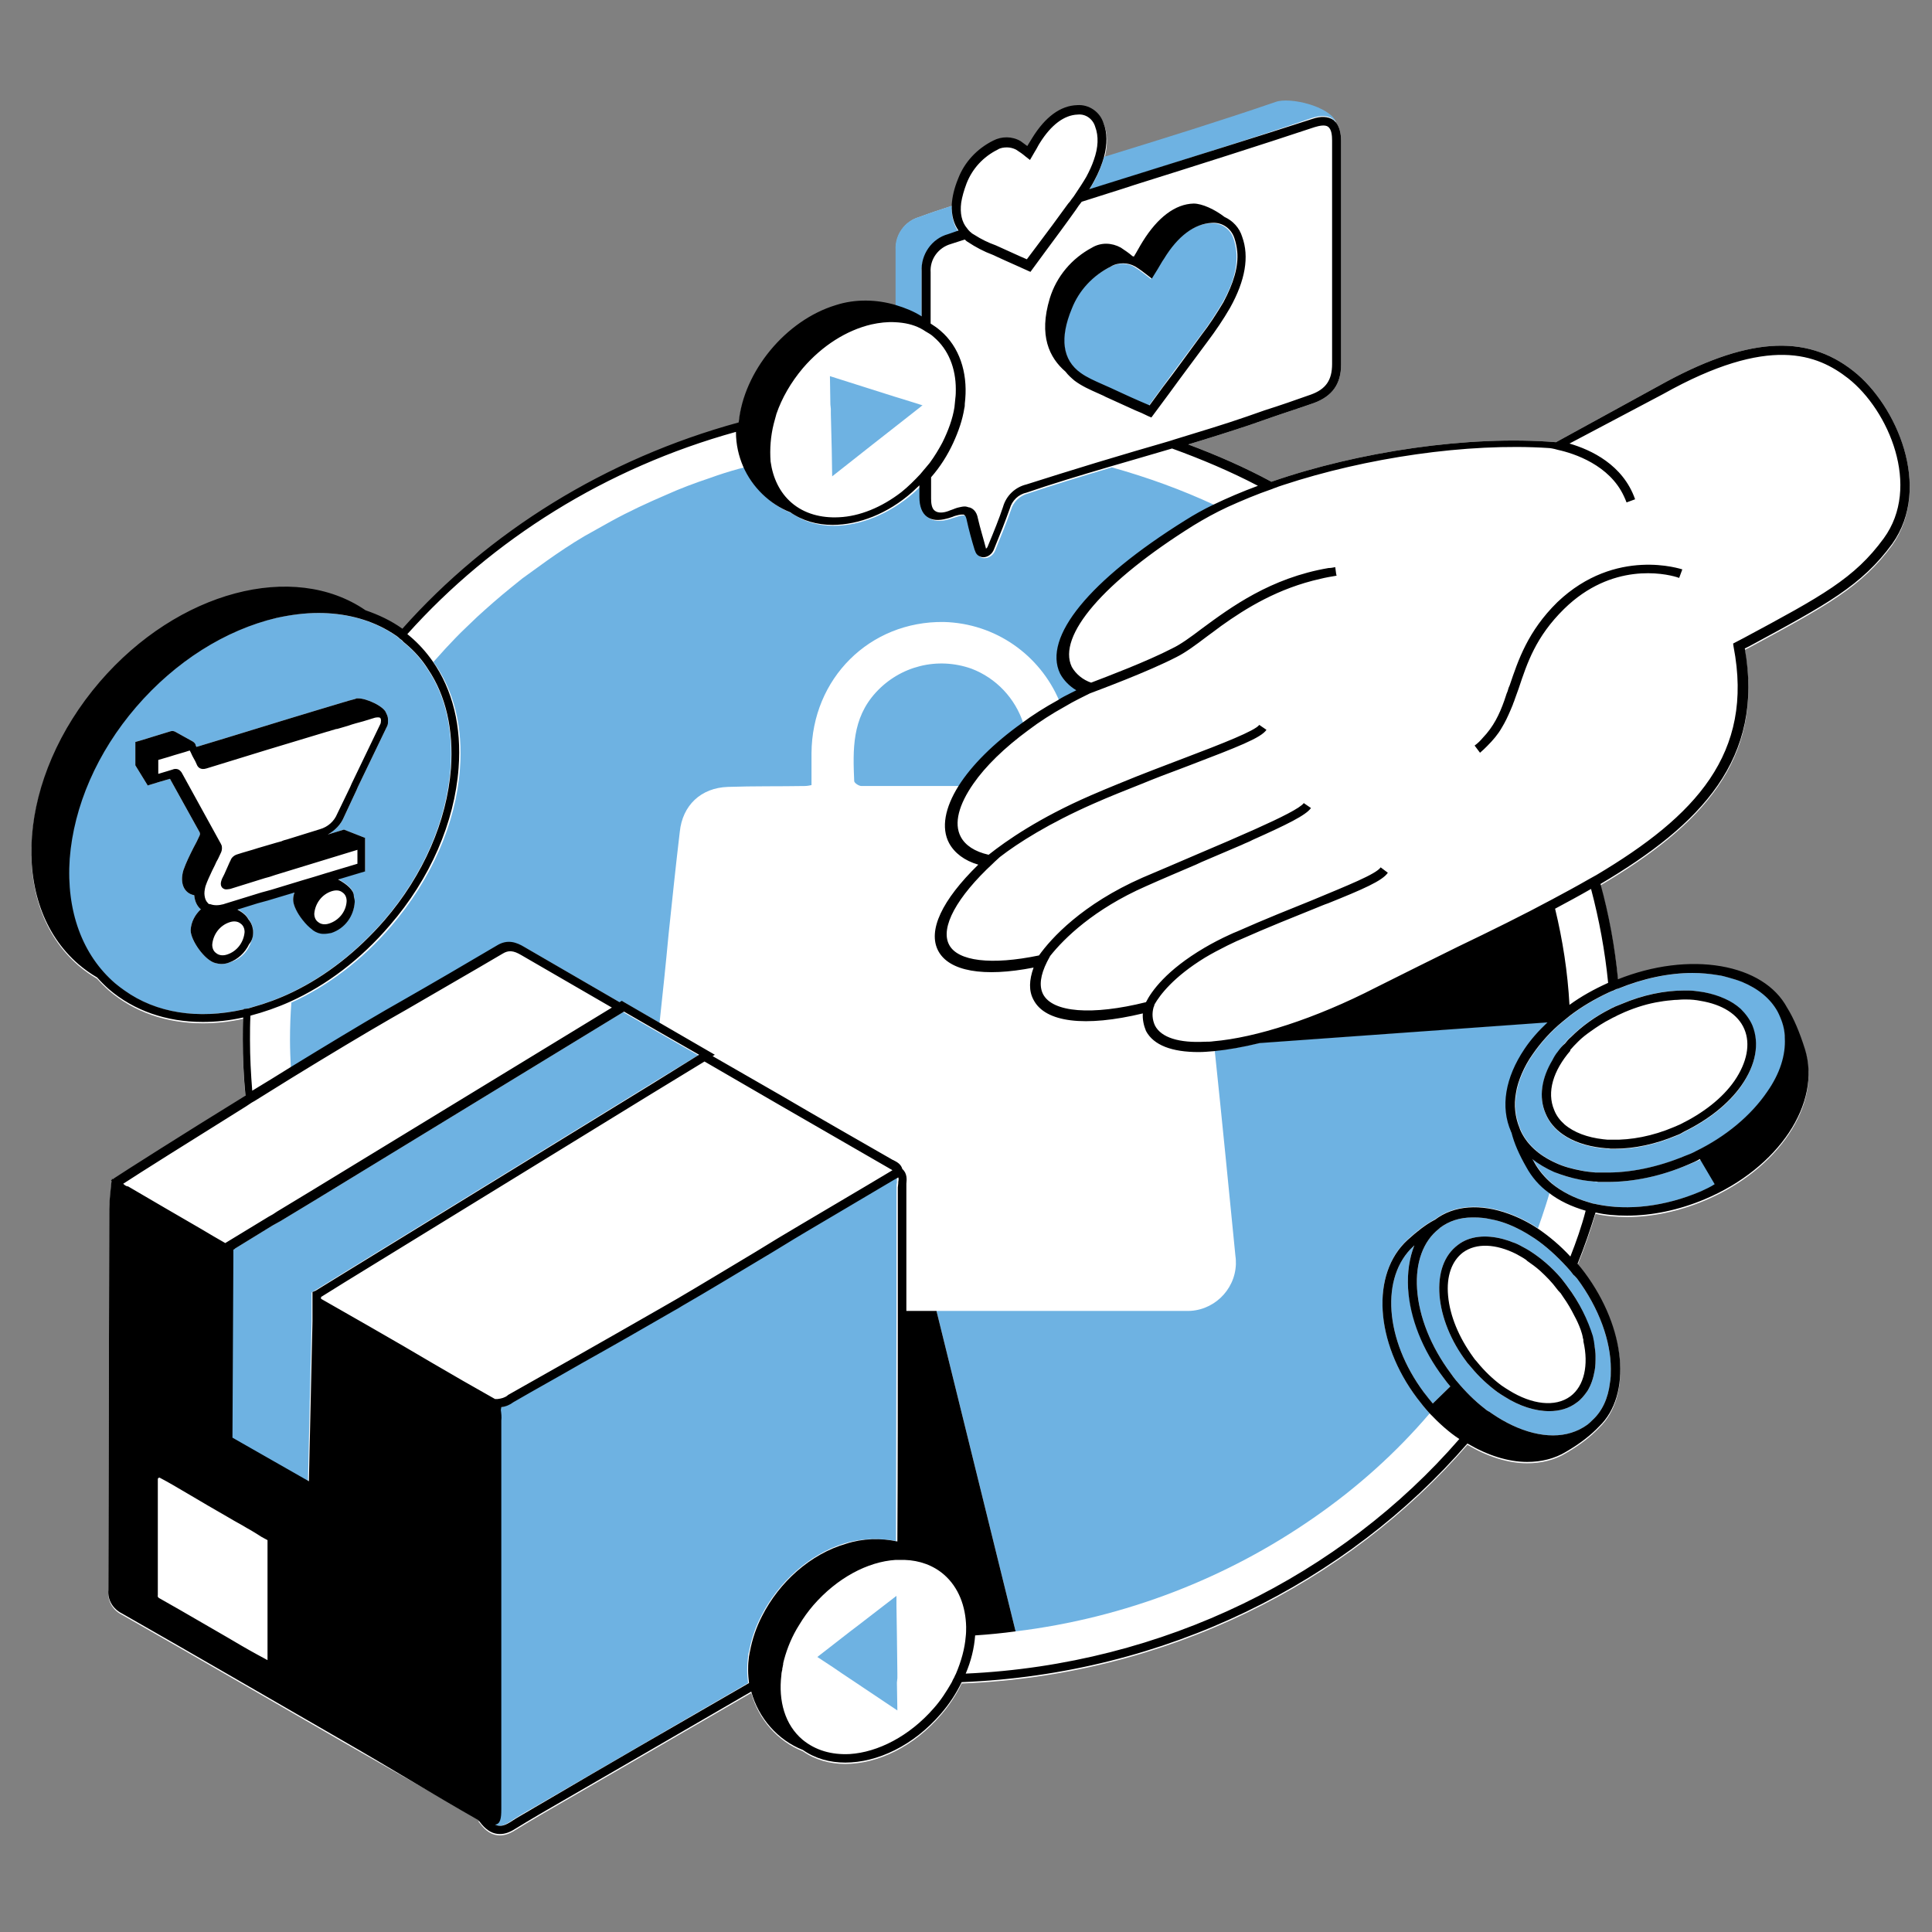
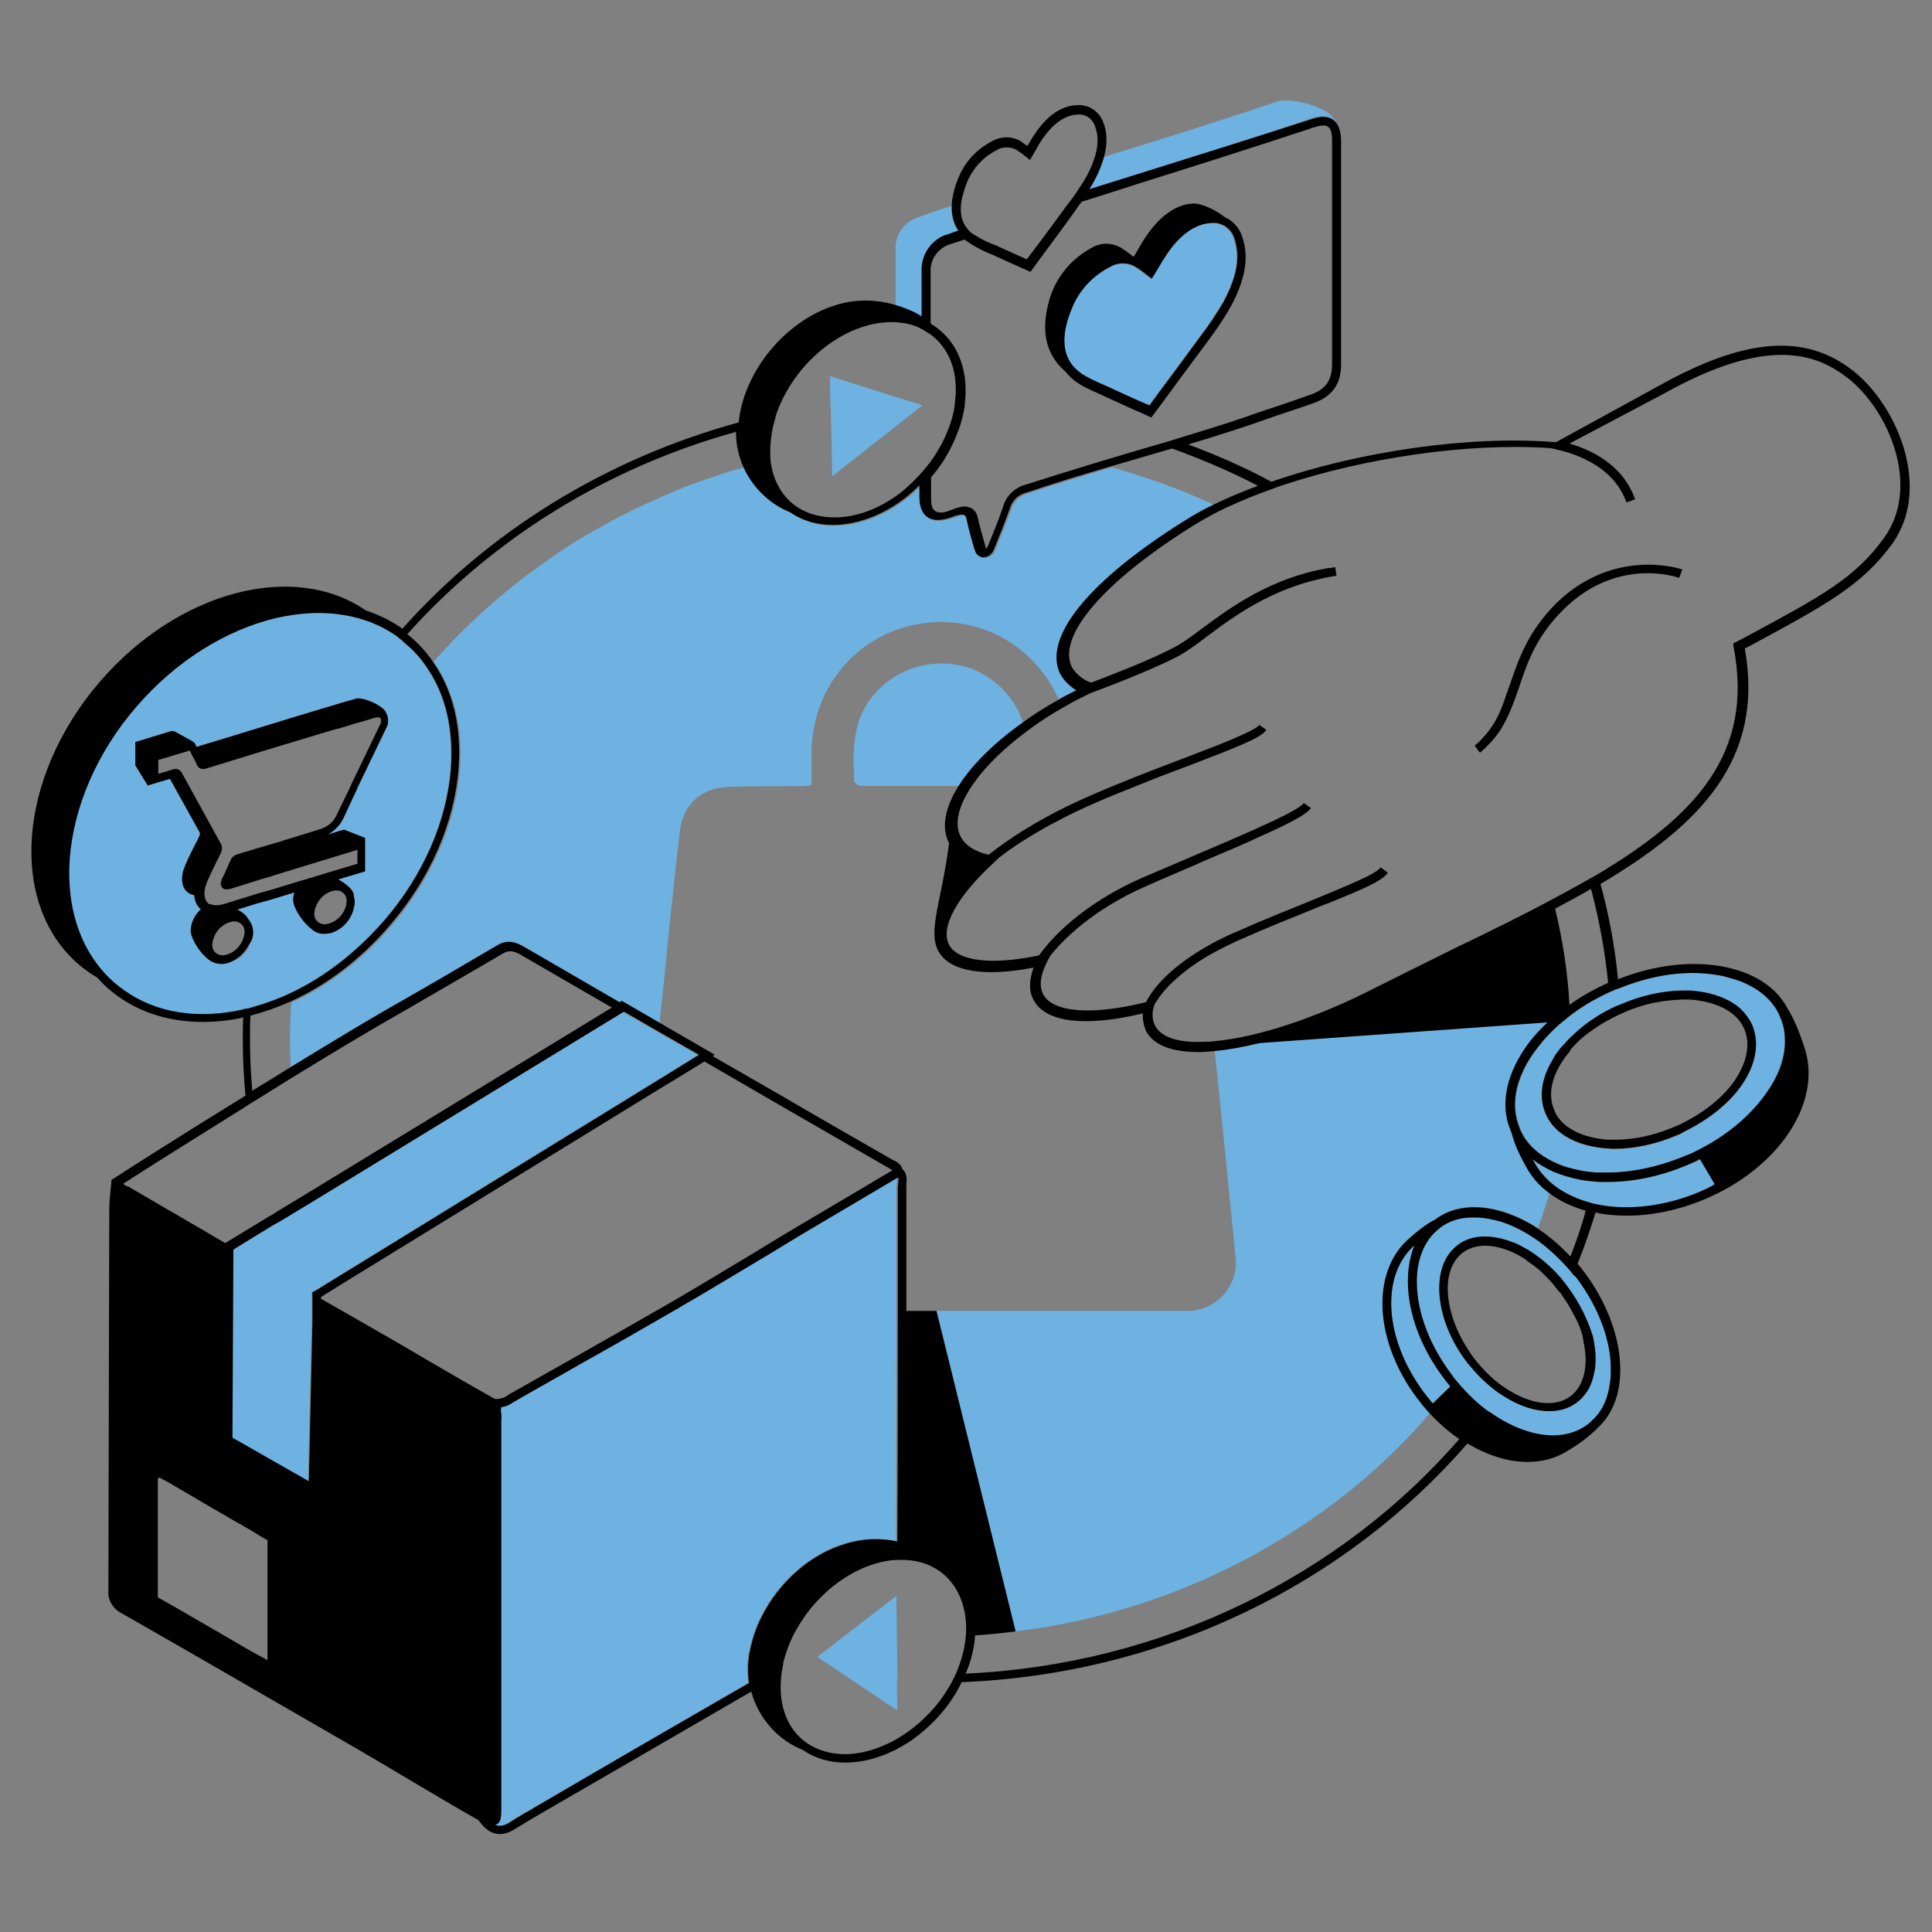
<svg xmlns="http://www.w3.org/2000/svg" width="1080" zoomAndPan="magnify" viewBox="0 0 810 810" height="1080" preserveAspectRatio="xMidYMid meet" version="1.2">
  <rect x="0" y="0" width="810" height="810" fill="#808080" stroke="none" />
  <defs>
    <clipPath id="d11d6cff31">
-       <path d="M 13 42 L 801 42 L 801 769.5 L 13 769.5 Z M 13 42 " />
-     </clipPath>
+       </clipPath>
  </defs>
  <g id="1fd6b1823f">
    <g clip-rule="nonzero" clip-path="url(#d11d6cff31)">
      <path style=" stroke:none;fill-rule:nonzero;fill:#ffffff;fill-opacity:1;" d="M 777.129 155.625 C 756.961 139.609 731.707 141.492 695.328 161.844 L 652.355 185.395 C 615.977 182.383 569.422 189.352 533.043 201.977 C 521.922 195.945 510.238 190.859 498.176 186.336 C 507.598 183.512 516.457 180.684 523.809 178.234 L 531.348 175.598 C 537.754 173.336 544.352 171.266 550.762 169.004 C 558.488 166.176 562.258 161.09 562.258 152.797 C 562.258 121.711 562.258 90.242 562.258 59.152 C 562.258 55.762 561.504 53.125 560.184 51.43 C 557.734 45.023 540.961 40.875 534.93 43.137 C 513.062 50.676 488.184 58.398 463.117 66.125 C 464.438 61.039 464.438 56.328 462.926 52.371 C 461.418 47.473 456.707 44.27 451.809 44.645 C 444.832 44.832 438.426 49.543 432.957 58.398 C 432.203 59.531 431.641 60.66 430.887 61.793 C 429.941 61.039 429 60.473 428.059 59.719 C 424.477 57.645 420.141 57.645 416.562 59.531 C 409.773 62.922 404.496 68.574 401.859 75.547 C 400.164 79.691 399.41 83.273 399.219 86.285 C 394.508 87.793 389.984 89.301 385.461 90.996 C 379.43 92.691 375.281 98.535 375.66 104.75 C 375.66 112.664 375.66 120.578 375.66 128.492 C 367.555 126.043 358.508 125.855 350.402 128.492 C 329.293 134.898 311.766 156.379 309.691 177.672 C 253.898 192.934 204.895 223.457 168.703 264.156 C 163.992 260.766 158.715 258.312 153.25 256.43 C 123.09 235.703 74.652 248.328 41.855 286.391 C 7.363 326.523 3.406 379.469 32.996 404.906 C 35.445 406.977 38.086 408.863 40.723 410.371 C 42.23 412.066 43.93 413.762 45.625 415.27 C 56.18 424.312 69.75 429.023 85.02 429.023 C 90.484 429.023 96.137 428.457 101.98 427.141 C 101.793 430.152 101.793 433.355 101.793 436.371 C 101.793 444.285 102.168 452.199 102.922 459.926 C 75.969 476.504 51.469 492.145 48.074 494.406 L 47.32 494.973 C 47.133 494.973 47.133 494.781 46.945 494.781 C 46.945 494.973 46.945 495.16 46.945 495.16 L 46.566 495.348 L 46.754 495.723 C 46.379 499.68 45.812 503.637 45.812 507.594 C 45.625 560.73 45.625 614.055 45.438 667.188 C 45.059 671.332 47.32 675.102 51.09 676.984 C 82.191 694.695 112.914 712.598 144.012 730.496 C 163.051 741.426 182.277 752.355 201.5 763.094 L 200.559 763.66 L 202.066 765.543 C 204.328 768.18 206.777 769.5 209.605 769.5 C 211.68 769.5 213.754 768.746 215.824 767.426 C 219.219 765.355 222.609 763.281 226.191 761.211 L 228.453 759.891 C 257.102 743.309 286.129 726.539 314.969 709.77 C 317.984 720.887 326.09 730.121 336.645 734.266 C 341.734 737.844 347.953 739.543 354.359 739.543 C 367.934 739.543 383.012 732.383 394.508 719.004 C 398.09 714.859 400.918 710.523 403.18 705.812 C 488.75 702.422 564.707 663.984 615.223 605.762 C 623.516 610.66 632.188 613.488 640.289 613.488 C 646.133 613.488 651.789 612.168 656.688 609.152 C 662.531 605.762 667.055 602.184 670.449 598.602 C 684.207 585.414 681.758 557.527 664.418 534.164 C 663.473 532.844 662.344 531.523 661.402 530.395 C 664.227 523.422 666.68 516.262 668.941 508.914 C 673.086 509.855 677.422 510.234 682.133 510.234 C 692.5 510.234 703.809 507.973 714.93 503.262 C 745.652 490.262 763.746 463.129 756.773 440.516 C 754.512 433.355 752.062 427.516 749.234 422.996 C 744.332 413.949 734.531 407.922 721.527 405.66 C 708.332 403.398 693.066 405.281 678.363 411.125 C 677.047 397.559 674.594 384.18 671.016 371.18 C 713.047 346.309 739.809 318.797 731.516 272.445 L 733.402 271.504 C 765.82 253.98 780.523 246.066 793.34 228.543 C 810.113 204.426 795.223 169.945 777.129 155.625 Z M 82.566 312.578 C 82.379 312.203 82.004 311.824 81.625 311.449 C 82.004 311.824 82.379 312.203 82.566 312.578 Z M 154.945 556.586 C 148.16 552.816 141.562 548.859 134.777 545.09 C 141.375 548.859 148.16 552.816 154.945 556.586 Z M 154.945 556.586 C 162.672 561.105 170.59 565.441 178.316 569.961 C 170.59 565.441 162.672 561.105 154.945 556.586 Z M 154.945 556.586 " />
    </g>
    <path style=" stroke:none;fill-rule:nonzero;fill:#6eb2e2;fill-opacity:1;" d="M 594.113 586.168 C 595.809 588.426 597.504 590.5 599.391 592.574 C 585.254 609.152 568.855 623.852 550.574 636.477 C 514.762 661.348 472.164 678.305 425.797 683.957 L 392.625 549.613 C 427.492 549.613 462.363 549.613 497.23 549.613 C 508.352 549.988 517.777 541.133 518.152 530.016 C 518.152 528.887 518.152 527.758 517.965 526.625 C 515.137 497.984 512.309 469.156 509.293 440.516 C 515.137 439.953 521.547 438.82 528.52 437.125 L 649.148 428.457 C 645.379 432.039 642.176 435.617 639.535 439.574 C 631.434 451.633 629.359 463.883 633.883 474.246 C 633.883 474.434 634.07 474.621 634.07 474.621 C 635.203 479.145 637.273 483.855 640.289 489.129 C 642.551 493.273 645.758 497.043 649.715 499.871 C 648.773 503.262 647.641 506.652 646.512 510.043 C 645.945 511.742 645.379 513.246 644.812 514.945 C 640.855 512.305 636.711 510.234 632.562 508.727 C 620.688 504.391 609.566 505.145 601.652 511.176 C 601.465 511.176 601.465 511.363 601.273 511.363 C 597.695 513.246 594.113 516.074 590.152 519.652 C 574.699 533.973 576.395 562.426 594.113 586.168 Z M 192.832 322.379 C 191.133 345.176 180.957 368.539 163.992 388.324 C 151.93 402.457 137.418 413.383 122.148 420.355 C 121.773 425.445 121.582 430.719 121.582 435.996 C 121.582 440.141 121.773 444.098 121.961 448.055 C 137.039 438.82 151.551 430.152 162.109 423.938 L 168.703 420.168 C 181.898 412.441 195.469 404.719 208.852 396.805 C 213.375 394.164 217.332 395.672 220.348 397.367 C 233.73 405.094 246.926 412.82 260.309 420.543 L 261.25 419.98 L 276.516 428.836 C 277.836 416.586 279.156 404.152 280.285 391.906 C 281.793 377.586 283.301 363.078 285 348.758 C 286.129 337.641 293.859 330.293 305.168 329.914 C 315.91 329.539 326.652 329.727 337.398 329.539 C 338.34 329.539 339.281 329.348 340.227 329.16 C 340.227 324.637 340.227 320.117 340.227 315.781 C 340.414 284.504 364.539 260.387 395.641 260.766 C 417.504 261.328 435.973 274.707 444.078 293.738 C 445.965 292.797 447.66 291.664 449.547 290.723 C 450.301 290.348 451.055 289.969 451.809 289.594 C 448.98 287.895 446.531 285.637 445.023 282.621 C 437.859 267.359 457.461 243.43 497.422 218.371 C 501 216.109 505.148 213.848 509.293 211.773 C 495.535 205.367 481.023 200.094 466.133 195.945 C 453.504 199.715 441.062 203.484 431.074 206.875 C 427.492 207.816 424.855 210.457 423.91 213.66 C 422.027 218.934 419.953 224.211 417.691 229.676 L 417.316 230.617 C 416.562 232.688 414.676 234.008 412.789 234.008 C 412.789 234.008 412.602 234.008 412.602 234.008 C 411.094 234.008 409.965 232.879 409.398 231.371 L 409.211 230.992 C 407.891 226.66 406.758 222.324 405.816 218.18 C 405.629 217.617 405.441 216.672 404.875 216.297 C 404.688 216.297 404.496 216.109 404.309 216.109 C 403.934 216.109 403.18 216.109 402.426 216.297 C 401.672 216.484 400.727 216.863 399.973 217.051 C 399.41 217.238 398.844 217.426 398.277 217.617 C 398.09 217.617 397.711 217.805 397.523 217.805 C 394.133 218.746 391.305 218.559 389.23 217.051 C 386.969 215.543 386.027 212.715 386.027 208.758 C 386.027 207.816 386.027 206.875 386.027 205.746 C 386.027 205.18 386.027 204.426 386.027 203.859 C 385.082 204.805 383.953 205.746 383.012 206.688 C 372.832 215.543 360.582 220.441 349.648 220.441 C 343.051 220.441 337.02 218.746 331.93 215.168 C 323.262 211.773 316.098 204.613 312.141 195.945 C 311.387 196.137 310.633 196.324 309.879 196.512 C 305.73 197.645 301.586 198.961 297.438 200.469 C 291.219 202.543 285.188 204.805 279.344 207.441 C 271.43 210.832 263.699 214.414 256.16 218.559 C 252.391 220.629 248.809 222.703 245.039 224.777 C 239.574 227.98 234.297 231.559 229.207 235.141 C 225.816 237.59 222.422 240.039 219.031 242.488 C 217.332 243.805 215.824 245.125 214.129 246.445 C 209.23 250.402 204.516 254.547 199.992 258.691 C 198.484 260.199 196.977 261.52 195.469 263.023 C 192.453 265.852 189.625 268.867 186.801 271.879 C 185.102 273.766 183.406 275.648 181.711 277.535 C 190.379 289.402 194.148 305.043 192.832 322.379 Z M 367.18 290.348 C 357.188 301.273 357.566 314.273 358.129 327.465 C 358.129 328.219 360.016 329.539 361.148 329.539 C 374.906 329.539 388.477 329.539 402.426 329.539 C 407.891 320.871 417.125 311.637 429 303.16 C 425.609 292.797 417.691 284.316 407.324 280.359 C 393 275.273 377.355 279.23 367.18 290.348 Z M 549.82 49.543 C 553.777 48.227 556.793 48.414 558.867 49.922 C 559.242 50.297 559.621 50.676 559.996 51.051 C 557.547 44.645 540.77 40.5 534.738 42.762 C 512.875 50.297 487.996 58.023 462.926 65.75 C 461.984 69.141 460.664 72.531 458.594 76.301 C 458.027 77.43 457.273 78.371 456.707 79.504 C 462.738 77.617 468.77 75.734 474.801 73.852 C 500.625 65.559 527.391 57.27 549.82 49.543 Z M 386.402 133.203 C 386.402 126.984 386.402 120.578 386.402 114.359 C 386.027 107.199 390.738 100.605 397.523 98.723 C 399.031 98.156 400.352 97.781 401.859 97.215 C 399.973 94.578 398.844 90.996 399.031 86.285 C 394.32 87.793 389.797 89.301 385.273 90.996 C 379.242 92.691 375.094 98.535 375.473 104.75 C 375.473 112.664 375.473 120.578 375.473 128.492 C 379.43 129.621 383.012 131.129 386.402 133.203 Z M 452.75 156.566 C 455.387 158.641 458.402 159.957 461.797 161.277 C 462.926 161.844 464.059 162.219 465.191 162.785 C 466.887 163.539 468.395 164.293 470.09 165.047 C 472.539 166.176 474.992 167.309 477.629 168.438 C 478.949 169.004 480.27 169.566 481.586 170.133 L 487.242 162.41 C 492.707 154.871 497.984 147.898 503.262 140.738 C 506.656 136.406 509.672 131.695 512.5 126.984 C 517.023 119.07 518.906 111.91 518.344 105.695 C 518.152 103.809 517.777 101.926 517.211 100.23 C 515.891 95.895 511.934 93.258 507.598 93.633 C 500.438 93.824 493.461 99.098 487.617 108.707 C 486.676 110.215 485.922 111.723 484.98 113.043 L 482.531 117 L 480.832 115.68 C 479.137 114.359 477.441 113.043 475.555 111.91 C 474.047 110.969 472.352 110.594 470.469 110.594 C 468.77 110.594 467.074 110.969 465.379 111.91 C 457.84 115.68 451.996 121.898 448.98 129.621 C 444.27 141.684 445.398 150.914 452.75 156.566 Z M 374.527 494.594 L 365.293 500.059 C 360.582 502.883 355.68 505.711 350.969 508.539 C 346.445 511.176 342.109 513.812 337.586 516.449 C 331.176 520.219 324.957 523.988 318.551 527.945 C 307.805 534.352 296.684 541.133 285.566 547.539 C 284.434 548.105 283.301 548.859 282.359 549.426 C 269.355 556.961 256.16 564.309 243.344 571.656 C 233.922 577.121 224.309 582.398 214.883 587.863 C 213.375 588.992 211.68 589.746 209.793 589.934 C 209.605 590.312 209.605 590.688 209.605 591.066 C 209.605 591.066 209.605 591.254 209.605 591.254 C 209.984 592.762 209.984 594.082 209.793 595.586 C 209.793 604.254 209.793 612.922 209.793 621.59 C 209.793 628.371 209.793 635.156 209.793 641.938 C 209.793 642.691 209.793 643.637 209.793 644.387 C 209.793 645.141 209.793 645.895 209.793 646.648 C 209.793 683.957 209.793 721.266 209.793 758.57 C 209.793 762.34 209.418 764.789 207.156 764.977 C 209.039 765.918 210.926 765.543 213.375 764.035 C 216.77 761.773 220.348 759.703 223.742 757.816 L 226.004 756.5 C 255.031 739.73 284.246 722.582 313.648 705.625 C 313.461 703.93 313.273 702.234 313.273 700.348 C 313.273 699.031 313.273 697.523 313.461 696.203 C 313.461 695.641 313.648 694.887 313.648 694.32 C 313.648 693.754 313.836 693 314.027 692.438 C 314.969 687.348 316.664 682.262 319.113 677.551 C 326.277 663.418 339.281 651.547 354.172 647.027 C 361.148 644.953 368.496 644.766 375.66 646.086 C 375.66 645.895 375.66 645.895 375.66 645.707 C 375.66 614.051 375.848 581.832 375.848 549.613 C 375.848 535.105 375.848 520.598 375.848 506.086 C 375.848 503.262 375.848 500.434 375.848 497.609 C 375.848 497.043 375.848 496.477 376.035 495.914 C 376.035 495.723 376.035 495.535 376.035 495.348 C 376.035 494.594 376.035 494.027 376.035 493.465 Z M 291.785 442.965 L 292.727 442.402 L 275.953 432.793 L 261.25 424.312 L 260.309 424.879 L 131.574 503.449 L 117.25 512.117 L 115.551 513.059 L 113.855 514 L 98.211 523.609 L 98.023 523.801 L 97.457 524.176 L 97.457 527.566 L 97.082 602.938 L 129.121 621.211 L 130.633 554.137 L 130.633 541.887 L 131.574 541.324 L 142.883 534.352 L 273.5 454.082 Z M 590.344 540.191 C 589.965 533.41 590.906 527.379 592.98 522.102 C 592.793 522.293 592.793 522.293 592.605 522.48 C 578.656 535.293 580.543 561.672 596.941 583.719 C 598.07 585.414 599.391 586.922 600.711 588.426 L 608.059 581.27 C 607.117 580.137 606.176 578.816 605.234 577.688 C 596.562 566.004 591.285 552.629 590.344 540.191 Z M 661.211 536.047 C 670.449 548.484 675.348 562.238 675.348 573.918 C 675.348 575.992 675.348 577.875 674.973 579.762 C 674.219 586.168 671.77 591.629 667.621 595.398 C 667.055 595.965 666.301 596.719 665.547 597.285 C 663.473 598.789 661.211 599.922 658.762 600.676 C 649.148 603.691 636.898 600.488 625.402 592.574 C 624.836 592.195 624.457 591.82 623.895 591.629 C 623.328 591.254 622.762 590.879 622.387 590.5 C 618.238 587.297 614.281 583.34 610.699 579.008 C 610.699 579.008 610.512 578.816 610.512 578.816 C 609.758 577.875 609.004 576.934 608.25 575.805 C 599.957 564.688 594.867 552.062 594.113 540.379 C 593.359 529.262 596.75 520.219 603.348 515.133 C 603.535 514.945 603.535 514.945 603.727 514.754 C 607.496 511.93 612.02 510.422 617.297 510.422 C 617.484 510.422 617.859 510.422 618.051 510.422 C 620.312 510.422 622.574 510.609 625.023 511.176 C 627.098 511.551 629.172 512.117 631.242 512.871 C 635.391 514.379 639.535 516.641 643.496 519.277 C 648.207 522.48 652.73 526.625 656.879 531.148 C 657.441 531.711 657.82 532.277 658.387 532.844 C 658.762 533.41 659.328 533.973 659.703 534.539 C 660.082 534.727 660.648 535.48 661.211 536.047 Z M 667.434 560.543 C 665.734 553.57 662.344 546.223 657.254 539.438 C 657.254 539.438 657.254 539.25 657.066 539.25 C 656.688 538.684 656.312 538.309 655.934 537.742 C 655.559 537.176 654.992 536.613 654.617 536.047 C 650.469 531.148 645.945 527.379 641.234 524.363 C 640.289 523.801 639.348 523.234 638.219 522.668 C 636.898 521.914 635.391 521.16 634.07 520.785 C 632.75 520.219 631.434 519.844 630.113 519.465 C 622.949 517.582 616.164 518.148 611.266 521.914 C 605.422 526.25 602.781 533.785 603.535 543.207 C 604.289 552.25 608.25 562.238 614.844 570.906 C 615.035 571.281 615.41 571.66 615.598 571.848 C 615.977 572.223 616.352 572.789 616.73 573.164 C 620.125 577.312 623.895 580.703 627.664 583.527 C 628.227 583.906 628.793 584.281 629.359 584.66 C 629.926 585.035 630.301 585.223 630.867 585.602 C 637.086 589.559 643.684 591.633 649.527 591.633 C 653.863 591.633 657.82 590.5 661.023 588.051 C 662.91 586.73 664.227 585.035 665.547 583.152 C 667.055 580.703 667.996 577.875 668.562 574.672 C 668.941 572.789 668.941 570.715 668.941 568.457 C 668.941 567.137 668.75 565.816 668.562 564.5 C 667.996 563.367 667.621 561.859 667.434 560.543 Z M 708.145 488.188 C 696.836 492.898 685.148 495.535 674.219 495.535 C 673.465 495.535 672.898 495.535 672.145 495.535 C 671.578 495.535 670.824 495.535 670.262 495.535 C 669.695 495.535 668.941 495.535 668.375 495.348 C 666.488 495.16 664.605 494.973 662.719 494.594 C 658.762 493.84 655.18 492.898 651.789 491.391 C 648.395 489.883 645.191 488.188 642.551 485.926 C 642.742 486.492 643.117 487.059 643.496 487.434 C 645.379 490.824 647.832 493.652 650.656 496.102 C 654.805 499.68 660.082 502.32 666.113 504.016 C 666.68 504.203 667.434 504.391 667.996 504.582 C 668.562 504.77 669.129 504.77 669.883 504.957 C 682.699 507.594 697.969 505.898 713.234 499.492 C 715.309 498.551 717.379 497.609 719.453 496.668 L 713.234 486.113 C 711.348 486.867 709.84 487.434 708.145 488.188 Z M 748.48 435.242 C 748.859 442.402 746.406 450.125 741.129 457.664 C 734.344 467.648 723.789 476.504 710.973 482.723 C 709.652 483.477 708.145 484.043 706.637 484.609 C 695.328 489.316 683.641 491.77 672.898 491.578 C 672.332 491.578 671.578 491.578 671.016 491.578 C 670.449 491.578 669.695 491.578 669.129 491.578 C 667.246 491.391 665.172 491.203 663.285 490.824 C 659.328 490.07 655.746 489.129 652.543 487.621 C 645.379 484.418 640.102 479.707 637.465 473.492 C 637.465 473.301 637.273 473.113 637.273 472.926 C 635.391 468.402 634.824 463.316 635.766 458.23 C 636.145 455.59 637.086 452.766 638.219 450.125 C 639.348 447.488 640.855 444.664 642.742 442.023 C 646.133 437.125 650.281 432.414 655.371 428.27 C 656.312 427.516 657.441 426.574 658.387 425.82 C 663.285 422.051 668.754 418.848 674.785 416.023 C 675.348 415.836 675.914 415.457 676.668 415.27 C 676.855 415.082 677.047 415.082 677.422 414.891 C 677.801 414.703 678.176 414.516 678.555 414.516 C 689.109 410.18 699.852 407.922 709.84 407.922 C 713.609 407.922 717.191 408.297 720.586 408.863 C 722.094 409.051 723.414 409.43 724.73 409.805 C 726.805 410.371 728.691 410.934 730.574 411.688 C 737.359 414.516 742.449 418.66 745.465 424.125 C 745.844 424.879 746.219 425.633 746.598 426.574 C 747.727 429.402 748.293 432.227 748.48 435.242 Z M 734.531 429.965 C 733.402 427.328 731.707 425.066 729.633 422.996 C 727.746 421.297 725.484 419.793 722.848 418.66 C 720.395 417.531 717.379 416.586 714.363 416.023 C 713.988 416.023 713.609 415.836 713.234 415.836 C 712.293 415.645 711.348 415.645 710.406 415.457 C 708.898 415.27 707.578 415.27 706.07 415.27 C 697.59 415.27 688.543 417.152 679.684 420.922 C 679.309 421.109 679.117 421.109 678.742 421.297 C 678.176 421.488 677.422 421.863 676.855 422.051 C 676.293 422.43 675.539 422.617 674.973 422.996 C 668.562 426.199 662.91 430.344 658.387 434.863 C 657.441 435.617 656.688 436.559 655.934 437.504 C 654.805 438.633 653.863 439.953 653.109 441.082 C 652.164 442.215 651.41 443.531 650.848 444.664 C 646.324 452.199 645.004 460.113 648.02 467.086 C 649.527 470.664 651.977 473.492 655.18 475.754 C 659.516 478.766 664.98 480.652 671.391 481.406 C 671.957 481.406 672.711 481.594 673.277 481.594 C 673.84 481.594 674.594 481.594 675.16 481.781 C 675.727 481.781 676.48 481.781 677.047 481.781 C 685.148 481.781 694.195 479.898 703.055 476.129 C 704.188 475.754 705.129 475.188 706.07 474.621 C 716.062 469.723 724.543 463.129 730.008 455.402 C 736.23 446.359 737.738 437.504 734.531 429.965 Z M 348.328 171.453 L 348.328 173.336 L 348.707 188.41 L 348.895 199.715 L 365.859 186.336 L 375.473 178.801 L 386.027 170.512 L 386.215 170.32 L 386.781 169.945 L 386.215 169.758 L 382.633 168.625 L 377.168 166.93 L 375.281 166.363 L 347.953 157.699 L 348.141 169.566 Z M 376.227 703.551 L 376.227 701.668 L 376.035 685.84 L 375.848 673.406 L 375.848 669.07 L 360.203 681.129 L 356.246 684.145 L 349.461 689.422 L 342.676 694.695 L 349.273 699.031 L 352.852 701.48 L 356.246 703.742 L 376.227 717.117 L 376.035 705.438 Z M 101.98 423.184 C 82.758 427.516 65.227 424.691 52.031 415.27 C 50.715 414.328 49.395 413.383 48.074 412.254 C 34.316 400.383 27.531 381.918 29.039 360.062 C 30.734 338.016 40.535 315.406 56.934 296.375 C 73.332 277.344 94.254 264.156 115.742 259.066 C 121.773 257.75 127.613 256.996 133.27 256.996 C 144.012 256.996 154.004 259.445 162.484 264.344 C 163.805 265.098 164.934 265.852 166.066 266.605 C 166.633 266.98 167.008 267.359 167.387 267.734 C 167.949 268.113 168.516 268.488 168.895 269.055 C 169.27 269.43 169.648 269.621 170.023 269.996 C 173.605 273.012 176.809 276.59 179.258 280.547 C 186.801 291.664 190.004 305.984 188.871 322.188 C 187.176 344.234 177.375 366.844 160.977 385.875 C 149.668 398.875 136.473 409.238 122.336 416.023 C 116.871 418.66 111.219 420.734 105.75 422.242 C 105.188 422.43 104.434 422.617 103.867 422.805 C 103.301 422.996 102.922 422.996 102.359 423.184 C 102.359 422.996 102.168 422.996 101.98 423.184 Z M 104.809 396.051 C 105.562 394.355 106.129 392.66 106.129 390.773 C 106.129 390.207 106.129 389.645 105.941 389.078 C 105.75 387.57 104.996 386.254 104.055 385.121 C 103.301 383.613 101.605 382.297 99.531 381.164 L 108.012 378.527 L 112.16 377.395 L 123.469 374.004 C 123.09 374.945 122.902 375.891 122.902 377.02 C 122.902 379.281 124.598 382.672 126.859 385.5 C 128.18 387.195 129.5 388.512 131.008 389.645 C 131.008 389.645 131.008 389.645 131.195 389.832 C 132.516 390.773 134.023 391.34 135.531 391.34 C 135.719 391.34 135.91 391.34 135.91 391.34 C 136.852 391.34 137.98 391.152 138.926 390.961 C 144.578 389.078 148.348 383.992 148.727 377.961 C 148.727 377.961 148.727 377.961 148.727 377.773 C 148.727 377.02 148.535 376.266 148.348 375.512 C 148.348 375.512 148.348 375.324 148.348 375.324 C 148.348 373.062 145.332 370.426 141.75 368.539 L 153.059 365.148 L 153.059 351.207 L 152.871 351.207 L 144.203 347.812 L 139.867 349.133 C 139.113 349.32 138.172 349.699 137.418 349.887 C 140.434 348.191 142.883 345.742 144.203 342.539 C 145.898 338.77 147.781 335 149.48 331.234 L 150.043 329.914 C 154.004 321.625 158.148 313.145 162.109 304.855 C 162.484 304.289 162.672 303.535 162.672 302.781 C 162.672 302.406 162.672 302.027 162.672 301.652 C 162.672 300.52 162.297 299.766 161.918 299.012 C 161.164 296.188 153.438 292.605 149.855 292.797 C 149.48 292.797 149.289 292.797 149.102 292.984 C 148.348 293.172 147.781 293.359 147.027 293.551 C 146.086 293.738 145.332 294.113 144.391 294.305 C 140.621 295.434 136.852 296.562 133.082 297.695 C 116.117 302.781 99.344 308.059 82.379 313.145 C 82.191 312.77 82.004 312.578 82.004 312.203 C 81.812 311.637 81.25 311.07 80.496 310.695 L 73.707 306.926 C 73.145 306.551 72.391 306.363 71.637 306.551 C 67.488 307.867 63.531 309 59.383 310.32 L 56.746 311.07 L 56.746 320.871 L 61.836 329.16 L 61.836 329.348 L 66.734 327.84 C 68.242 327.465 69.75 326.898 71.258 326.523 C 75.406 334.059 79.551 341.406 83.699 348.945 C 83.887 349.32 83.887 349.887 83.699 350.266 C 82.945 351.961 82.004 353.844 81.059 355.539 C 79.551 358.555 78.043 361.57 76.914 364.773 C 75.215 370.426 77.289 374.57 81.438 375.324 C 81.625 377.586 82.379 379.469 83.887 380.977 C 83.887 380.977 84.074 381.164 84.266 381.164 C 81.812 383.426 80.117 386.441 79.93 390.02 C 79.93 394.164 85.773 402.645 90.297 403.773 C 91.051 403.965 91.992 404.152 92.934 404.152 C 93.875 404.152 95.008 403.965 95.949 403.586 C 100.285 402.457 103.301 399.629 104.809 396.051 Z M 104.809 396.051 " />
-     <path style=" stroke:none;fill-rule:nonzero;fill:#000000;fill-opacity:1;" d="M 777.129 155.625 C 756.961 139.609 731.707 141.492 695.328 161.844 L 652.355 185.395 C 615.977 182.383 569.422 189.352 533.043 201.977 C 521.922 195.945 510.238 190.859 498.176 186.336 C 507.598 183.512 516.457 180.684 523.809 178.234 L 531.348 175.598 C 537.754 173.336 544.352 171.266 550.762 169.004 C 558.488 166.176 562.258 161.09 562.258 152.797 C 562.258 121.711 562.258 90.242 562.258 59.152 C 562.258 55.762 561.504 53.125 560.184 51.43 C 559.809 51.051 559.43 50.676 559.055 50.297 C 556.793 48.789 553.777 48.602 550.008 49.922 C 527.391 57.27 500.625 65.559 474.801 73.66 C 468.77 75.547 462.738 77.43 456.707 79.316 C 457.273 78.371 458.027 77.242 458.594 76.113 C 460.664 72.344 461.984 68.953 462.926 65.559 C 464.246 60.473 464.246 55.762 462.738 51.805 C 461.23 46.906 456.52 43.703 451.617 44.078 C 444.645 44.27 438.234 48.98 432.77 57.836 C 432.016 58.965 431.449 60.098 430.695 61.227 C 429.754 60.473 428.812 59.906 427.871 59.152 C 424.289 57.082 419.953 57.082 416.371 58.965 C 409.586 62.355 404.309 68.008 401.672 74.98 C 399.973 79.125 399.219 82.707 399.031 85.723 C 398.844 90.43 399.973 94.012 401.859 96.648 C 400.352 97.215 399.031 97.59 397.523 98.156 C 390.551 100.039 386.027 106.824 386.402 113.797 C 386.402 120.012 386.402 126.418 386.402 132.637 C 383.199 130.566 379.43 129.059 375.66 127.926 C 367.555 125.477 358.508 125.289 350.402 127.926 C 329.293 134.332 311.766 155.812 309.691 177.105 C 253.898 192.367 204.895 222.891 168.703 263.59 C 163.992 260.199 158.715 257.75 153.25 255.863 C 123.09 235.141 74.652 247.762 41.855 285.824 C 7.363 325.957 3.406 378.902 32.996 404.34 C 35.445 406.414 38.086 408.297 40.723 409.805 C 42.23 411.5 43.93 413.195 45.625 414.703 C 56.18 423.746 69.75 428.457 85.02 428.457 C 90.484 428.457 96.137 427.895 101.98 426.574 C 101.793 429.59 101.793 432.793 101.793 435.809 C 101.793 443.719 102.168 451.633 102.922 459.359 C 75.969 475.941 51.469 491.578 48.074 493.84 L 47.32 494.406 C 47.133 494.406 47.133 494.219 46.945 494.219 C 46.945 494.406 46.945 494.594 46.945 494.594 L 46.566 494.781 L 46.754 495.16 C 46.379 499.117 45.812 503.074 45.812 507.031 C 45.625 560.164 45.625 613.488 45.438 666.621 C 45.059 670.766 47.32 674.535 51.09 676.422 C 82.191 694.133 112.914 712.031 144.012 729.934 C 163.051 740.859 181.332 752.164 200.559 763.094 L 202.066 764.977 C 204.328 767.617 206.777 768.934 209.605 768.934 C 211.68 768.934 213.754 768.18 215.824 766.863 C 219.219 764.789 222.609 762.719 226.191 760.645 L 228.453 759.324 C 257.102 742.746 286.129 725.977 314.969 709.207 C 317.984 720.32 326.09 729.555 336.645 733.699 C 341.734 737.281 347.953 738.977 354.359 738.977 C 367.934 738.977 383.012 731.816 394.508 718.438 C 398.09 714.293 400.918 709.961 403.18 705.25 C 488.75 701.855 564.707 663.418 615.223 605.195 C 623.516 610.098 632.188 612.922 640.289 612.922 C 646.133 612.922 651.789 611.602 656.688 608.59 C 662.531 605.195 667.055 601.617 670.449 598.039 C 684.207 584.848 681.758 556.961 664.418 533.598 C 663.473 532.277 662.344 530.961 661.402 529.828 C 664.227 522.855 666.68 515.695 668.941 508.348 C 673.086 509.289 677.422 509.668 682.133 509.668 C 692.5 509.668 703.809 507.406 714.93 502.695 C 745.652 489.695 763.746 462.562 756.773 439.953 C 754.512 432.793 752.062 426.949 749.234 422.43 C 744.332 413.383 734.531 407.355 721.527 405.094 C 708.332 402.832 693.066 404.719 678.363 410.559 C 677.047 396.992 674.594 383.613 671.016 370.613 C 713.047 345.742 739.809 318.23 731.516 271.879 L 733.402 270.938 C 765.82 253.414 780.523 245.5 793.34 227.98 C 810.113 204.426 795.223 169.945 777.129 155.625 Z M 402.988 84.969 C 403.367 82.52 404.121 79.879 405.25 76.863 C 407.703 70.648 412.227 65.75 418.258 62.734 C 419.387 61.98 420.895 61.793 422.215 61.793 C 423.535 61.793 424.855 62.168 425.984 62.734 C 427.492 63.676 428.812 64.617 430.133 65.75 L 431.828 67.066 L 433.902 63.488 C 434.656 62.355 435.219 61.039 435.973 59.906 C 440.688 52.371 446.152 48.227 451.809 48.035 C 455.199 47.66 458.215 49.922 459.156 53.125 C 460.664 57.082 460.477 61.793 458.594 67.066 C 457.84 69.328 456.707 71.777 455.387 74.227 C 454.07 76.488 452.562 78.75 451.055 81.012 C 450.488 81.953 449.922 82.707 449.168 83.648 C 448.793 84.215 448.414 84.777 447.848 85.344 C 447.66 85.531 447.473 85.91 447.285 86.098 C 443.324 91.562 439.18 97.215 435.031 102.68 L 430.508 108.707 L 427.492 107.391 C 424.102 105.883 420.895 104.375 417.504 102.867 C 414.301 101.738 411.281 100.23 408.645 98.535 C 408.266 98.344 408.078 98.156 407.703 97.969 C 407.324 97.781 407.137 97.402 406.758 97.215 C 406.195 96.648 405.816 96.273 405.441 95.707 C 403.18 93.07 402.426 89.301 402.988 84.969 Z M 390.172 114.172 C 389.797 108.707 393.379 103.809 398.656 102.301 C 400.539 101.738 402.613 100.984 404.496 100.418 C 404.875 100.793 405.25 101.172 405.629 101.359 C 409.02 103.621 412.602 105.504 416.184 106.824 C 419.387 108.332 422.781 109.84 426.172 111.348 L 432.016 113.984 L 438.238 105.504 C 442.57 99.664 446.906 93.824 451.055 87.98 C 451.809 86.852 452.562 85.723 453.504 84.59 C 461.043 82.141 468.582 79.879 475.934 77.43 C 501.754 69.328 528.52 60.848 551.137 53.312 C 553.023 52.746 555.473 52.184 556.793 53.125 C 558.301 54.254 558.488 56.895 558.488 58.965 C 558.488 64.43 558.488 69.707 558.488 75.168 C 558.488 100.984 558.488 126.984 558.488 152.609 C 558.488 159.395 555.852 163.16 549.629 165.422 C 543.223 167.684 536.812 169.945 530.215 172.02 L 522.676 174.656 C 514.008 177.672 503.453 180.875 492.332 184.266 C 491.391 184.641 490.445 184.832 489.316 185.207 C 488.184 185.586 487.242 185.773 486.109 186.148 C 482.719 187.09 479.137 188.223 475.746 189.164 C 470.277 190.859 464.812 192.367 459.348 194.062 C 448.793 197.266 438.613 200.469 430.32 203.105 C 425.609 204.238 421.84 207.816 420.52 212.527 C 418.824 217.617 416.75 222.703 414.488 228.168 L 414.109 229.109 C 413.922 229.676 413.547 229.863 413.355 230.051 L 413.355 229.863 C 412.227 225.527 410.906 221.383 409.965 217.238 C 409.586 215.168 408.645 213.848 407.324 213.094 C 406.949 212.906 406.57 212.715 406.195 212.715 C 405.629 212.527 405.062 212.34 404.496 212.34 C 403.742 212.34 402.801 212.527 402.047 212.715 C 401.105 212.906 400.164 213.281 399.219 213.66 C 398.656 213.848 398.09 214.035 397.711 214.223 C 397.523 214.223 397.336 214.414 397.148 214.414 C 395.449 214.977 393.379 215.168 392.059 214.223 C 390.551 213.281 390.363 210.832 390.363 208.949 C 390.363 207.629 390.363 206.121 390.363 204.805 C 390.363 203.297 390.363 201.602 390.363 200.094 C 394.32 195.57 397.336 190.672 399.598 185.773 C 401.859 180.875 403.555 175.977 404.309 171.074 C 404.496 170.512 404.496 169.758 404.496 169.191 C 404.496 168.625 404.688 167.871 404.688 167.309 C 405.629 156.004 402.234 145.449 394.32 138.668 C 393 137.535 391.68 136.594 390.172 135.652 C 390.172 128.492 390.172 121.332 390.172 114.172 Z M 324.391 177.672 C 324.582 176.918 324.77 176.352 324.957 175.598 C 325.145 174.844 325.336 174.277 325.523 173.523 C 327.785 166.93 331.555 160.336 336.645 154.305 C 344.75 144.887 354.926 138.48 365.293 136.031 C 368.688 135.277 372.078 134.898 375.281 135.086 C 379.242 135.277 382.82 136.031 386.027 137.727 C 386.781 138.102 387.348 138.48 387.91 138.855 C 388.477 139.234 389.23 139.609 389.797 139.984 C 390.363 140.363 390.926 140.738 391.492 141.305 C 397.711 146.582 400.727 154.496 400.727 163.16 C 400.727 164.293 400.727 165.613 400.539 166.93 C 400.539 167.496 400.352 168.25 400.352 168.816 C 400.352 169.379 400.164 170.133 400.164 170.699 C 399.41 175.598 397.523 180.684 395.074 185.586 C 393.566 188.41 391.871 191.238 389.797 194.062 C 389.23 194.816 388.477 195.57 387.91 196.324 C 387.535 196.699 387.156 197.266 386.781 197.645 C 386.59 198.02 386.215 198.207 386.027 198.586 C 383.387 201.41 380.75 204.051 377.922 206.309 C 369.629 212.715 360.391 216.484 351.723 216.863 C 344.184 217.238 337.211 215.355 331.93 210.832 C 326.844 206.5 324.016 200.281 323.074 193.496 C 322.695 188.223 323.074 182.945 324.391 177.672 Z M 102.547 422.996 C 102.359 422.996 102.168 422.996 102.168 423.184 C 82.945 427.516 65.414 424.691 52.223 415.27 C 50.902 414.328 49.582 413.383 48.262 412.254 C 34.504 400.383 27.719 381.918 29.227 360.062 C 30.922 338.016 40.723 315.406 57.121 296.375 C 73.52 277.344 94.441 264.156 115.93 259.066 C 121.961 257.75 127.805 256.996 133.457 256.996 C 144.203 256.996 154.191 259.445 162.672 264.344 C 163.992 265.098 165.125 265.852 166.254 266.605 C 166.82 266.98 167.195 267.359 167.574 267.734 C 168.141 268.113 168.703 268.488 169.082 269.055 C 169.457 269.43 169.836 269.621 170.211 269.996 C 173.793 273.012 176.996 276.59 179.449 280.547 C 186.988 291.664 190.191 305.984 189.062 322.188 C 187.363 344.234 177.562 366.844 161.164 385.875 C 149.855 398.875 136.664 409.238 122.527 416.023 C 117.059 418.66 111.406 420.734 105.941 422.242 C 105.375 422.43 104.621 422.617 104.055 422.805 C 103.488 422.805 102.922 422.996 102.547 422.996 Z M 51.656 496.289 C 58.254 491.957 79.551 478.578 103.113 463.883 C 103.676 463.504 104.242 463.129 104.809 462.75 C 105.375 462.375 105.941 461.996 106.695 461.621 C 111.781 458.418 117.059 455.215 122.148 452.012 C 137.793 442.402 152.871 433.355 163.992 426.949 L 170.59 423.184 C 183.785 415.457 197.355 407.73 210.738 399.82 C 213.188 398.312 215.262 398.5 218.465 400.383 C 231.094 407.73 243.91 415.082 256.539 422.43 L 130.441 499.305 L 116.117 507.973 L 114.422 509.102 L 112.727 510.043 L 94.441 521.16 C 91.051 519.277 87.656 517.203 84.453 515.32 C 74.273 509.48 64.098 503.449 53.73 497.422 C 52.977 497.422 52.223 496.855 51.656 496.289 Z M 107.637 693.566 C 103.488 691.305 99.344 688.855 95.195 686.406 C 91.613 684.332 88.035 682.262 84.453 680.188 C 78.609 676.797 72.766 673.406 66.734 670.016 C 66.359 669.824 65.98 669.449 66.168 668.695 C 66.168 659.273 66.168 649.852 66.168 640.434 C 66.168 633.648 66.168 626.867 66.168 620.082 C 66.168 619.895 66.359 619.707 66.359 619.707 C 66.359 619.707 66.547 619.516 66.734 619.516 C 66.734 619.516 66.922 619.516 66.922 619.516 C 68.809 620.461 70.691 621.59 72.391 622.531 C 75.027 624.039 77.477 625.547 80.117 627.055 C 82.566 628.562 85.02 629.879 87.469 631.387 C 90.297 633.082 93.121 634.59 95.949 636.285 C 98.398 637.793 101.039 639.113 103.488 640.621 C 105.562 641.75 107.637 643.07 109.711 644.387 L 112.16 645.707 C 112.16 645.895 112.16 646.273 112.16 646.461 L 112.16 646.648 C 112.16 663.043 112.16 679.625 112.16 696.016 Z M 131.008 541.699 L 131.008 553.945 L 129.5 621.023 L 97.457 602.746 L 97.836 527.379 L 97.836 523.988 L 98.398 523.609 L 98.59 523.422 L 114.234 513.812 L 117.625 511.93 L 131.949 503.262 L 260.684 424.691 L 261.629 424.125 L 276.328 432.602 L 293.105 442.215 L 292.16 442.777 L 274.254 453.895 L 143.637 534.164 L 132.328 541.133 Z M 154.945 556.586 C 148.16 552.816 141.562 548.859 134.777 545.09 C 141.375 548.859 148.16 552.816 154.945 556.586 Z M 154.945 556.586 C 162.672 561.105 170.59 565.441 178.316 569.961 C 170.59 565.441 162.672 561.105 154.945 556.586 Z M 180.957 571.281 C 176.996 569.02 173.039 566.57 169.082 564.309 C 164.18 561.484 159.281 558.656 154.379 555.832 C 147.781 552.062 141.188 548.293 134.59 544.527 L 134.59 543.773 L 144.578 537.555 L 273.125 458.605 L 295.367 445.039 C 305.543 450.879 315.723 456.91 325.898 462.75 C 341.355 471.605 356.812 480.652 372.266 489.508 C 372.645 489.695 372.832 489.883 373.211 490.07 C 373.586 490.262 373.965 490.449 374.152 490.637 L 363.41 497.043 C 354.172 502.508 344.938 507.973 335.703 513.438 C 329.293 517.203 323.074 520.973 316.664 524.93 C 305.922 531.336 294.801 538.121 283.867 544.527 C 281.793 545.656 279.723 546.977 277.648 548.105 C 265.586 555.078 253.523 561.859 241.648 568.645 C 232.035 574.109 222.609 579.383 213 584.848 L 212.809 585.035 C 211.68 585.977 210.172 586.355 208.664 586.543 L 207.531 586.543 C 198.484 581.457 189.625 576.367 180.957 571.281 Z M 319.492 677.551 C 317.043 682.262 315.344 687.348 314.402 692.438 C 314.215 693 314.215 693.754 314.027 694.32 C 314.027 694.887 313.836 695.641 313.836 696.203 C 313.648 697.523 313.648 699.031 313.648 700.348 C 313.648 702.047 313.836 703.93 314.027 705.625 C 284.621 722.582 255.219 739.543 226.379 756.5 L 224.117 757.816 C 220.727 759.891 217.145 761.773 213.754 764.035 C 211.301 765.543 209.418 765.922 207.531 764.977 C 209.793 764.789 210.172 762.34 210.172 758.57 C 210.172 721.266 210.172 683.957 210.172 646.648 C 210.172 645.895 210.172 645.141 210.172 644.387 C 210.172 643.637 210.172 642.691 210.172 641.938 C 210.172 635.156 210.172 628.371 210.172 621.59 C 210.172 612.922 210.172 604.254 210.172 595.586 C 210.359 594.082 210.172 592.574 209.984 591.254 C 209.984 591.254 209.984 591.066 209.984 591.066 C 209.984 590.688 210.172 590.312 210.172 589.934 C 212.055 589.746 213.754 588.992 215.262 587.863 C 224.684 582.398 234.297 577.121 243.723 571.66 C 256.539 564.5 269.73 556.961 282.738 549.426 C 283.867 548.859 285 548.105 285.941 547.539 C 297.062 541.133 308.184 534.352 318.926 527.945 C 325.336 524.176 331.555 520.219 337.965 516.449 C 342.488 513.812 346.82 511.176 351.344 508.539 C 356.059 505.711 360.957 502.883 365.672 500.059 L 374.906 494.594 L 376.602 493.652 C 376.789 494.027 376.789 494.594 376.602 495.535 C 376.602 495.727 376.602 495.914 376.602 496.102 C 376.602 496.668 376.414 497.23 376.414 497.797 C 376.414 500.625 376.414 503.449 376.414 506.277 C 376.414 520.785 376.414 535.293 376.414 549.801 C 376.414 582.02 376.414 614.055 376.227 645.895 C 376.227 646.086 376.227 646.086 376.227 646.273 C 369.25 644.766 361.711 644.953 354.738 647.215 C 339.66 651.547 326.652 663.418 319.492 677.551 Z M 400.727 701.855 C 400.352 702.422 400.164 703.176 399.785 703.742 C 399.41 704.305 399.219 705.059 398.844 705.625 C 396.77 709.207 394.508 712.785 391.492 716.176 C 381.312 727.859 368.121 734.641 356.246 735.395 C 348.707 735.773 341.922 733.887 336.457 729.367 C 329.105 723.148 326.277 713.164 327.598 702.234 C 327.598 701.48 327.785 700.727 327.973 699.973 C 327.973 699.785 327.973 699.785 327.973 699.598 C 328.16 699.031 328.16 698.465 328.352 697.711 C 328.352 697.523 328.352 697.523 328.352 697.336 C 328.539 696.77 328.539 696.395 328.727 695.828 C 330.047 690.93 332.121 685.84 335.137 681.129 C 336.832 678.305 338.719 675.668 340.98 673.027 C 350.969 661.535 363.785 654.75 375.473 654 C 376.035 654 376.789 654 377.355 654 C 377.543 654 377.922 654 378.109 654 C 378.488 654 378.863 654 379.242 654 C 385.461 654.188 391.305 656.258 395.828 660.215 C 401.859 665.492 404.875 673.406 405.062 682.074 C 405.062 683.391 405.062 684.711 404.875 686.219 C 404.496 691.117 402.988 696.582 400.727 701.855 Z M 661.211 536.047 C 670.449 548.484 675.348 562.238 675.348 573.918 C 675.348 575.992 675.348 577.875 674.973 579.762 C 674.219 586.168 671.77 591.629 667.621 595.398 C 667.055 595.965 666.301 596.719 665.547 597.285 C 663.473 598.789 661.211 599.922 658.762 600.676 C 649.148 603.691 636.898 600.488 625.402 592.574 C 624.836 592.195 624.457 591.82 623.895 591.629 C 623.328 591.254 622.762 590.879 622.387 590.5 C 618.238 587.297 614.281 583.34 610.699 579.008 C 610.699 579.008 610.512 578.816 610.512 578.816 C 609.758 577.875 609.004 576.934 608.25 575.805 C 599.957 564.688 594.867 552.062 594.113 540.379 C 593.359 529.262 596.75 520.219 603.348 515.133 C 603.535 514.945 603.535 514.945 603.727 514.754 C 607.496 511.93 612.02 510.422 617.297 510.422 C 617.484 510.422 617.859 510.422 618.051 510.422 C 620.312 510.422 622.574 510.609 625.023 511.176 C 627.098 511.551 629.172 512.117 631.242 512.871 C 635.391 514.379 639.535 516.641 643.496 519.277 C 648.207 522.48 652.73 526.625 656.879 531.148 C 657.441 531.711 657.82 532.277 658.387 532.844 C 658.762 533.41 659.328 533.973 659.703 534.539 C 660.082 534.727 660.648 535.48 661.211 536.047 Z M 590.344 540.191 C 591.098 552.629 596.375 566.004 605.234 577.688 C 606.176 579.008 607.117 580.137 608.059 581.27 L 600.711 588.426 C 599.391 586.922 598.258 585.414 596.941 583.719 C 580.543 561.672 578.656 535.293 592.605 522.48 C 592.793 522.293 592.793 522.293 592.98 522.102 C 590.906 527.379 589.965 533.41 590.344 540.191 Z M 658.387 526.812 C 654.238 522.293 649.527 518.336 644.816 515.133 C 640.855 512.492 636.711 510.422 632.562 508.914 C 620.688 504.582 609.566 505.336 601.652 511.363 C 601.465 511.363 601.465 511.551 601.273 511.551 C 597.695 513.438 594.113 516.262 590.152 519.844 C 574.699 533.973 576.395 562.613 594.113 586.168 C 595.809 588.426 597.504 590.5 599.391 592.574 C 603.348 596.719 607.496 600.488 611.828 603.312 C 562.445 660.215 488.184 697.898 404.875 701.668 C 407.137 696.395 408.457 690.93 408.832 685.652 C 414.488 685.277 420.332 684.711 425.797 683.957 L 392.625 549.613 C 388.477 549.613 384.141 549.613 379.996 549.613 C 379.996 533.598 379.996 517.582 379.996 501.566 C 379.996 500.246 379.996 498.926 379.996 497.609 C 379.996 497.23 379.996 496.668 379.996 496.289 C 380.184 494.406 380.371 491.957 378.297 490.07 C 377.734 488 375.848 487.059 374.719 486.492 C 374.527 486.305 374.152 486.305 373.965 486.113 C 358.508 477.258 343.051 468.402 327.598 459.359 C 317.984 453.895 308.371 448.242 298.758 442.777 L 299.699 442.215 L 275.953 428.457 L 260.684 419.602 L 259.742 420.168 C 246.359 412.441 233.168 404.719 219.785 396.992 C 216.578 395.109 212.809 393.602 208.285 396.426 C 194.902 404.34 181.332 412.254 168.141 419.789 L 161.543 423.559 C 150.797 429.777 136.473 438.445 121.395 447.676 C 116.305 450.879 111.027 454.082 105.75 457.285 C 105.188 450.316 104.809 443.156 104.809 435.996 C 104.809 432.605 104.809 429.211 104.996 425.82 C 110.652 424.312 116.117 422.43 121.582 419.98 C 137.039 413.008 151.363 402.078 163.426 387.949 C 180.391 368.352 190.57 344.801 192.266 322 C 193.586 304.664 189.816 289.215 181.332 277.156 C 178.695 273.387 175.488 269.809 171.91 266.793 C 171.531 266.418 171.156 266.227 170.777 265.852 C 206.402 226.094 254.086 196.137 308.559 181.062 C 308.559 181.062 308.559 181.25 308.559 181.25 C 308.559 186.336 309.691 191.238 311.574 195.57 C 315.344 204.238 322.695 211.398 331.367 214.789 C 336.457 218.371 342.676 220.066 349.082 220.066 C 360.016 220.066 372.266 215.355 382.445 206.309 C 383.387 205.367 384.52 204.426 385.461 203.484 C 385.461 204.051 385.461 204.805 385.461 205.367 C 385.461 206.309 385.461 207.254 385.461 208.383 C 385.461 212.34 386.594 215.168 388.664 216.672 C 390.738 218.18 393.566 218.371 396.957 217.426 C 397.148 217.426 397.523 217.238 397.711 217.238 C 398.277 217.051 398.844 216.863 399.41 216.672 C 400.164 216.297 401.105 216.109 401.859 215.918 C 402.613 215.73 403.18 215.73 403.742 215.73 C 403.934 215.73 404.121 215.73 404.309 215.918 C 404.875 216.297 405.062 217.051 405.25 217.805 C 406.195 222.137 407.324 226.281 408.645 230.617 L 408.832 230.992 C 409.211 232.5 410.527 233.441 412.035 233.633 C 412.035 233.633 412.227 233.633 412.227 233.633 C 414.109 233.633 415.996 232.312 416.75 230.238 L 417.125 229.297 C 419.387 223.832 421.461 218.559 423.348 213.281 C 424.289 209.891 426.926 207.254 430.508 206.5 C 440.309 203.105 452.75 199.34 465.566 195.57 C 468.961 194.629 472.539 193.496 475.934 192.555 C 481.023 191.047 486.301 189.539 491.391 188.035 C 503.828 192.555 515.891 197.645 527.391 203.672 C 520.793 206.121 514.574 208.758 508.73 211.586 C 504.395 213.66 500.438 215.918 496.855 218.18 C 456.707 243.242 437.105 267.172 444.457 282.434 C 445.965 285.258 448.414 287.707 451.242 289.402 C 450.488 289.781 449.734 290.156 448.98 290.535 C 447.094 291.477 445.211 292.418 443.516 293.551 C 438.047 296.562 432.957 299.766 428.434 303.16 C 416.562 311.637 407.324 320.871 401.859 329.539 C 396.203 338.582 394.508 347.062 397.902 353.469 C 400.164 357.613 404.309 360.816 410.152 362.512 C 394.887 377.395 388.855 390.207 393.379 398.688 C 397.902 407.168 412.227 409.805 433.336 405.66 C 431.449 410.934 431.262 415.457 433.336 419.227 C 438.238 428.648 454.824 430.719 479.137 424.879 C 478.949 427.328 479.516 429.965 480.457 432.227 C 483.66 438.258 491.391 441.082 502.508 441.082 C 504.582 441.082 506.656 440.895 508.918 440.707 C 514.762 440.141 521.168 439.012 528.145 437.312 L 648.773 428.648 C 645.004 432.227 641.797 435.809 639.16 439.762 C 631.055 451.824 628.98 464.07 633.504 474.434 C 633.504 474.621 633.695 474.809 633.695 474.809 C 634.824 479.332 636.898 484.043 639.914 489.316 C 642.176 493.465 645.379 497.23 649.34 500.059 C 653.672 503.449 658.949 505.898 664.793 507.594 C 663.098 514.191 660.836 520.598 658.387 526.812 Z M 713.047 499.492 C 697.969 505.898 682.512 507.594 669.695 504.957 C 669.129 504.77 668.562 504.77 667.809 504.582 C 667.242 504.391 666.488 504.203 665.926 504.016 C 660.082 502.32 654.805 499.68 650.469 496.102 C 647.641 493.652 645.191 490.824 643.305 487.434 C 642.93 486.867 642.742 486.305 642.363 485.926 C 645.004 488 648.207 489.883 651.602 491.391 C 654.992 492.711 658.574 493.84 662.531 494.594 C 664.418 494.973 666.301 495.16 668.188 495.348 C 668.75 495.348 669.508 495.348 670.07 495.535 C 670.637 495.535 671.391 495.535 671.957 495.535 C 672.711 495.535 673.277 495.535 674.031 495.535 C 684.961 495.535 696.648 493.086 707.957 488.188 C 709.652 487.434 711.16 486.867 712.668 485.926 L 718.887 496.477 C 717.191 497.609 715.117 498.551 713.047 499.492 Z M 676.48 415.27 C 676.668 415.082 676.855 415.082 677.234 414.891 C 677.609 414.703 677.988 414.516 678.363 414.516 C 688.918 410.18 699.664 407.922 709.652 407.922 C 713.422 407.922 717.004 408.297 720.398 408.863 C 721.906 409.051 723.223 409.43 724.543 409.805 C 726.617 410.371 728.5 410.934 730.387 411.688 C 737.172 414.516 742.262 418.66 745.277 424.125 C 745.652 424.879 746.031 425.633 746.406 426.574 C 747.539 429.211 748.293 432.227 748.293 435.242 C 748.668 442.402 746.219 450.125 740.941 457.664 C 734.156 467.648 723.602 476.504 710.785 482.723 C 709.465 483.477 707.957 484.043 706.449 484.609 C 695.141 489.316 683.453 491.77 672.711 491.578 C 672.145 491.578 671.391 491.578 670.824 491.578 C 670.262 491.578 669.508 491.578 668.941 491.578 C 667.055 491.391 664.98 491.203 663.098 490.824 C 659.141 490.07 655.559 489.129 652.355 487.621 C 645.191 484.418 639.914 479.707 637.273 473.492 C 637.273 473.301 637.086 473.113 637.086 472.926 C 635.203 468.402 634.637 463.316 635.578 458.23 C 635.957 455.59 636.898 452.766 638.027 450.125 C 639.16 447.488 640.668 444.664 642.555 442.023 C 645.945 437.125 650.094 432.414 655.18 428.27 C 656.125 427.516 657.254 426.574 658.195 425.82 C 663.098 422.051 668.562 418.848 674.594 416.023 C 675.16 415.836 675.727 415.457 676.48 415.27 Z M 674.219 412.066 C 668.375 414.703 662.91 417.719 658.008 421.297 C 657.254 407.543 655.18 394.164 651.977 380.977 C 657.254 378.148 662.156 375.512 667.055 372.688 C 670.449 385.5 672.898 398.688 674.219 412.066 Z M 789.758 225.719 C 777.508 242.488 763.938 249.836 730.953 267.547 L 726.617 269.809 L 726.805 271.129 C 735.477 315.973 710.785 342.16 669.316 366.844 C 668.754 367.223 668.188 367.41 667.621 367.785 C 667.055 368.164 666.488 368.352 665.926 368.73 C 661.023 371.555 656.125 374.191 650.848 377.02 C 638.594 383.613 625.211 390.207 611.074 396.992 C 599.957 402.457 588.645 408.109 576.961 413.949 C 551.328 427.141 526.445 435.055 508.73 436.559 C 507.598 436.75 506.277 436.75 505.148 436.75 C 494.406 437.312 486.863 435.055 484.227 429.965 C 483.094 427.516 482.906 424.879 483.66 422.242 L 483.848 421.863 L 484.039 421.109 C 486.301 417.152 491.953 409.617 505.148 401.516 C 507.977 399.82 511.18 398.121 514.574 396.426 C 516.27 395.672 517.965 394.73 519.852 393.977 C 531.723 388.703 542.656 384.367 551.516 380.789 C 553.398 380.035 555.098 379.281 556.793 378.715 C 571.305 372.875 579.598 369.293 581.859 365.902 L 580.352 364.773 L 578.844 363.641 C 576.961 366.469 565.086 371.18 550.195 377.395 C 541.336 380.977 530.406 385.309 518.531 390.586 C 517.59 390.961 516.645 391.34 515.891 391.715 C 511.746 393.602 508.164 395.484 504.961 397.367 C 488.938 406.789 482.719 415.645 480.457 420.168 C 457.84 425.82 441.254 424.5 437.293 416.777 C 435.598 413.383 436.164 408.863 438.992 403.211 L 440.309 400.762 C 446.152 393.414 458.594 381.164 480.457 371.555 C 487.617 368.352 494.781 365.336 501.379 362.512 C 502.133 362.133 503.074 361.758 503.828 361.379 C 510.047 358.742 515.703 356.293 520.605 354.219 C 522.113 353.469 523.809 352.902 525.129 352.148 C 539.453 345.742 547.559 341.785 549.629 338.77 L 546.613 336.699 C 545.105 338.77 537.191 342.727 526.258 347.625 C 519.098 350.828 510.801 354.41 502.32 357.988 C 501.945 358.176 501.379 358.367 501 358.555 C 494.027 361.57 486.488 364.773 478.949 367.977 C 453.691 379.094 440.688 393.41 435.598 400.57 C 415.617 404.719 401.48 403.023 397.902 396.051 C 394.133 388.891 401.105 376.078 416.371 361.945 L 416.938 361.379 L 419.199 359.309 C 426.738 353.469 439.742 345.176 458.594 336.887 C 465.379 333.871 472.164 331.234 478.762 328.594 C 484.227 326.336 489.691 324.262 494.781 322.379 C 496.102 321.812 497.422 321.434 498.738 320.871 C 518.906 313.145 528.707 309.375 530.969 305.984 L 527.953 303.914 C 526.258 306.363 512.309 311.824 497.422 317.477 C 488.562 320.871 478.949 324.449 468.961 328.594 C 465.188 330.102 461.23 331.797 457.273 333.496 C 435.598 342.914 421.84 352.523 414.488 358.367 C 408.645 357.047 404.688 354.41 402.801 350.828 C 399.785 345.176 402.047 337.262 408.078 328.594 C 413.168 321.246 421.086 313.523 431.074 306.172 C 435.785 302.594 441.062 299.203 446.531 296.188 C 448.414 295.055 450.488 293.926 452.371 292.984 C 453.879 292.23 455.387 291.477 456.895 290.723 C 460.855 289.215 481.211 281.68 493.273 275.461 C 497.043 273.578 501.379 270.375 506.09 266.793 C 507.977 265.473 509.859 263.969 511.934 262.461 C 522.488 254.922 535.871 246.633 553.59 242.676 C 555.852 242.109 558.113 241.734 560.375 241.355 L 560.184 240.602 L 559.809 237.777 C 558.867 237.965 557.922 238.152 556.98 238.152 C 532.668 242.297 516.078 254.547 503.828 263.59 C 499.117 267.172 494.969 270.184 491.387 271.879 C 480.832 277.344 463.871 283.75 457.461 286.199 C 454.07 285.07 451.055 282.621 449.355 279.605 C 443.137 266.605 462.738 243.805 500.438 220.254 C 504.77 217.617 509.484 214.977 514.762 212.527 C 520.605 209.891 526.824 207.254 533.422 204.992 C 534.176 204.613 535.117 204.426 535.871 204.051 C 536.625 203.859 537.379 203.484 538.133 203.297 C 572.438 191.992 615.035 185.582 649.34 187.844 C 649.715 187.844 651.223 188.035 653.109 188.598 C 660.082 190.105 674.785 195.004 680.816 208.008 C 681.191 208.758 681.57 209.703 681.945 210.645 L 685.527 209.324 C 680.438 194.816 667.055 188.598 658.008 185.961 L 697.215 165.234 C 741.883 140.176 762.051 148.652 774.867 158.641 C 791.832 172.02 805.59 204.051 789.758 225.719 Z M 705.316 238.719 L 704 242.297 C 703.809 242.297 703.621 242.109 702.867 241.922 C 697.777 240.414 675.727 235.703 655.746 255.301 C 643.871 266.98 640.289 277.91 636.711 288.648 C 636.145 290.156 635.578 291.852 635.012 293.359 C 634.824 294.113 634.449 294.68 634.258 295.434 C 633.883 296.188 633.695 296.941 633.316 297.695 C 632.188 300.332 631.055 302.781 629.547 305.23 C 628.039 307.867 625.965 310.32 623.516 312.77 C 622.574 313.711 621.633 314.652 620.5 315.594 L 618.238 312.578 C 619.559 311.637 620.688 310.508 621.633 309.375 C 626.156 304.664 628.605 299.578 630.68 293.738 C 630.867 292.984 631.242 292.23 631.434 291.477 C 631.621 290.723 631.996 290.156 632.188 289.402 C 632.375 288.648 632.562 288.086 632.941 287.332 C 636.52 276.781 640.48 264.723 652.918 252.473 C 677.422 229.109 705.129 238.719 705.316 238.719 Z M 657.066 539.25 C 656.688 538.684 656.312 538.309 655.934 537.742 C 655.559 537.176 654.992 536.613 654.617 536.047 C 650.469 531.148 645.945 527.379 641.234 524.363 C 640.289 523.801 639.348 523.234 638.219 522.668 C 636.898 521.914 635.391 521.16 634.07 520.785 C 632.75 520.219 631.434 519.844 630.113 519.465 C 622.949 517.582 616.164 518.148 611.266 521.914 C 605.422 526.25 602.781 533.785 603.535 543.207 C 604.289 552.25 608.25 562.238 614.844 570.906 C 615.035 571.281 615.41 571.66 615.598 571.848 C 615.977 572.223 616.352 572.789 616.73 573.164 C 620.125 577.312 623.895 580.703 627.664 583.527 C 628.227 583.906 628.793 584.281 629.359 584.66 C 629.926 585.035 630.301 585.223 630.867 585.602 C 637.086 589.559 643.684 591.633 649.527 591.633 C 653.863 591.633 657.82 590.5 661.023 588.051 C 662.91 586.73 664.227 585.035 665.547 583.152 C 667.055 580.703 667.996 577.875 668.562 574.672 C 668.941 572.789 668.941 570.715 668.941 568.457 C 668.941 567.137 668.75 565.816 668.562 564.5 C 668.375 562.992 668.188 561.672 667.809 560.164 C 665.734 553.57 662.344 546.223 657.066 539.25 C 657.254 539.25 657.066 539.25 657.066 539.25 Z M 662.719 557.527 C 663.098 558.656 663.473 559.789 663.664 561.105 C 663.852 561.484 663.852 561.859 663.852 562.426 C 666.113 572.223 664.227 581.078 658.387 585.414 C 651.977 590.125 642.176 588.805 632.75 582.965 C 632.188 582.586 631.809 582.398 631.242 582.02 C 630.68 581.645 630.113 581.27 629.547 580.891 C 625.965 578.254 622.387 574.863 619.18 570.906 C 618.617 570.34 618.051 569.586 617.672 569.02 C 611.641 560.73 607.871 551.688 607.117 543.207 C 606.363 535.105 608.625 528.699 613.336 525.117 C 618.992 520.973 627.285 521.539 635.578 525.684 C 636.898 526.438 638.406 527.191 639.727 528.133 C 639.914 528.32 640.102 528.32 640.102 528.512 C 641.988 529.828 643.871 531.148 645.758 532.844 C 648.207 535.105 650.656 537.555 652.73 540.379 C 653.109 540.945 653.484 541.324 654.051 541.887 C 654.051 541.887 654.051 542.074 654.238 542.074 C 654.617 542.641 654.992 543.207 655.371 543.773 C 657.254 546.41 658.762 549.047 660.082 551.688 C 661.023 553.383 661.965 555.453 662.719 557.527 Z M 653.109 440.895 C 652.164 442.023 651.41 443.344 650.848 444.473 C 646.324 452.012 645.004 459.926 648.02 466.895 C 649.527 470.477 651.977 473.301 655.18 475.562 C 659.516 478.578 664.98 480.461 671.391 481.215 C 671.957 481.215 672.711 481.406 673.277 481.406 C 673.84 481.406 674.594 481.406 675.16 481.594 C 675.727 481.594 676.48 481.594 677.047 481.594 C 685.148 481.594 694.195 479.707 703.055 475.941 C 704.188 475.562 705.129 475 706.07 474.434 C 716.062 469.535 724.543 462.938 730.008 455.215 C 736.23 446.359 737.738 437.504 734.723 429.965 C 733.59 427.328 731.895 425.066 729.82 422.996 C 727.938 421.297 725.676 419.793 723.035 418.66 C 720.586 417.531 717.57 416.59 714.555 416.023 C 714.176 416.023 713.801 415.836 713.422 415.836 C 712.48 415.645 711.539 415.645 710.594 415.457 C 709.086 415.27 707.77 415.27 706.262 415.27 C 697.777 415.27 688.73 417.152 679.871 420.922 C 679.496 421.109 679.309 421.109 678.93 421.297 C 678.363 421.488 677.609 421.863 677.047 422.051 C 676.48 422.43 675.727 422.617 675.16 422.996 C 668.75 426.199 663.098 430.344 658.574 434.863 C 657.633 435.617 656.879 436.559 656.125 437.504 C 654.992 438.445 654.051 439.574 653.109 440.895 Z M 658.387 440.141 C 659.328 439.012 660.457 437.879 661.777 436.559 C 663.285 435.055 664.98 433.734 666.867 432.414 C 669.508 430.531 672.332 428.648 675.348 427.141 C 675.914 426.762 676.48 426.574 677.234 426.199 C 677.801 425.82 678.363 425.633 679.117 425.254 C 679.871 424.879 680.438 424.691 681.191 424.312 C 686.094 422.242 690.992 420.734 695.895 419.98 C 697.969 419.602 700.039 419.414 702.113 419.227 C 703.434 419.227 704.562 419.039 705.883 419.039 C 706.262 419.039 706.637 419.039 707.016 419.039 C 709.086 419.039 710.973 419.227 712.855 419.602 C 722.094 421.109 728.691 425.254 731.328 431.473 C 733.969 437.691 732.461 445.418 727.184 453.141 C 722.094 460.488 713.988 466.707 704.375 471.418 C 703.434 471.797 702.68 472.172 701.738 472.551 C 692.879 476.316 683.832 478.012 675.914 477.824 C 675.348 477.824 674.594 477.824 674.031 477.824 C 673.465 477.824 672.711 477.637 672.145 477.637 C 665.547 476.883 659.895 474.809 655.934 471.418 C 654.051 469.723 652.543 467.84 651.602 465.391 C 648.395 457.852 651.223 448.809 658.387 440.516 C 658.195 440.328 658.387 440.141 658.387 440.141 Z M 106.129 390.961 C 106.129 390.398 106.129 389.832 105.941 389.266 C 105.75 387.758 104.996 386.441 104.055 385.309 C 103.301 383.801 101.605 382.484 99.531 381.352 L 108.012 378.715 L 110.086 378.148 L 112.16 377.586 L 123.469 374.191 C 123.09 375.137 122.902 376.078 122.902 377.207 C 122.902 379.469 124.598 382.859 126.859 385.688 C 128.18 387.383 129.5 388.703 131.008 389.832 C 131.008 389.832 131.008 389.832 131.195 390.02 C 132.516 390.961 134.023 391.527 135.531 391.527 C 135.719 391.527 135.91 391.527 135.91 391.527 C 136.852 391.527 137.98 391.34 138.926 391.152 C 144.578 389.266 148.348 384.18 148.727 378.148 C 148.727 378.148 148.727 378.148 148.727 377.961 C 148.727 377.207 148.535 376.453 148.348 375.699 C 148.348 375.699 148.348 375.512 148.348 375.512 C 148.348 373.25 145.332 370.613 141.75 368.73 L 153.059 365.336 L 153.059 351.207 L 152.871 351.207 L 144.203 347.812 L 139.867 349.133 C 139.113 349.32 138.172 349.699 137.418 349.887 C 140.434 348.191 142.883 345.742 144.203 342.539 C 145.898 338.77 147.781 335 149.48 331.234 L 150.043 329.914 C 154.004 321.625 158.148 313.145 162.109 304.855 C 162.484 304.289 162.672 303.535 162.672 302.781 C 162.672 302.406 162.672 302.027 162.672 301.652 C 162.672 300.52 162.297 299.766 161.918 299.012 C 161.164 296.188 153.438 292.605 149.855 292.797 C 149.48 292.797 149.289 292.797 149.102 292.984 C 148.348 293.172 147.781 293.359 147.027 293.551 C 146.086 293.738 145.332 294.113 144.391 294.305 C 140.621 295.434 136.852 296.562 133.082 297.695 C 116.117 302.781 99.344 308.059 82.379 313.145 C 82.191 312.77 82.004 312.578 82.004 312.203 C 81.812 311.637 81.25 311.07 80.496 310.695 L 73.707 306.926 C 73.145 306.551 72.391 306.363 71.637 306.551 C 67.488 307.867 63.531 309 59.383 310.32 L 56.746 311.07 L 56.746 320.871 L 61.836 329.16 L 61.836 329.348 L 66.734 327.84 C 68.242 327.465 69.75 326.898 71.258 326.523 C 75.406 334.059 79.551 341.406 83.699 348.945 C 83.887 349.32 83.887 349.887 83.699 350.266 C 82.945 351.961 82.004 353.844 81.059 355.539 C 79.551 358.555 78.043 361.57 76.914 364.773 C 75.215 370.426 77.289 374.57 81.438 375.324 C 81.625 377.586 82.379 379.469 83.887 380.977 C 83.887 380.977 84.074 381.164 84.266 381.164 C 81.812 383.426 80.117 386.441 79.93 390.02 C 79.93 394.164 85.773 402.645 90.297 403.773 C 91.051 403.965 91.992 404.152 92.934 404.152 C 93.875 404.152 95.008 403.965 95.949 403.586 C 99.719 402.27 102.734 399.441 104.434 395.863 C 105.562 394.543 106.129 392.848 106.129 390.961 Z M 143.637 374.191 C 144.766 374.945 145.332 376.266 145.332 377.773 C 145.145 382.105 142.129 385.875 137.98 387.195 C 136.285 387.758 134.59 387.57 133.457 386.629 C 132.328 385.875 131.762 384.555 131.762 383.051 C 132.141 378.715 134.965 374.945 139.113 373.629 C 140.996 373.062 142.504 373.25 143.637 374.191 Z M 87.09 378.527 C 86.336 377.773 85.961 376.832 85.773 375.512 C 85.582 374.383 85.773 373.062 86.148 371.555 C 86.902 369.293 88.035 367.031 88.977 364.961 C 89.352 364.207 89.73 363.453 90.105 362.699 C 90.484 361.758 90.859 361.004 91.426 360.062 C 91.805 359.121 92.367 358.176 92.746 357.234 C 93.121 356.293 93.121 355.352 92.934 354.41 L 92.746 354.219 C 92.746 354.219 92.746 354.031 92.746 354.031 C 87.281 344.047 81.625 333.871 76.16 323.887 C 75.781 323.32 75.027 322.379 73.707 322.379 C 73.332 322.379 72.953 322.379 72.578 322.566 C 71.824 322.754 70.883 323.133 70.129 323.32 C 68.809 323.695 67.676 324.074 66.359 324.449 L 66.359 318.609 L 70.883 317.289 C 73.707 316.348 76.723 315.594 79.551 314.652 C 80.117 315.594 80.496 316.727 81.059 317.668 C 81.625 318.609 82.191 319.738 82.566 320.684 C 82.945 321.625 84.074 322.941 86.527 322.188 C 103.488 316.914 120.266 311.824 137.227 306.738 C 138.172 306.551 138.926 306.172 139.867 305.984 C 140.434 305.797 140.809 305.609 141.375 305.609 L 142.695 305.23 L 145.898 304.289 C 147.973 303.535 150.234 302.969 152.305 302.406 C 154.004 301.84 155.512 301.461 157.207 300.898 C 158.148 300.711 158.902 300.711 159.281 300.898 C 159.656 301.086 159.848 301.84 159.656 302.781 C 159.656 302.969 159.656 303.16 159.469 303.535 C 155.512 311.824 151.363 320.305 147.406 328.594 L 146.84 329.914 C 144.957 333.684 143.258 337.453 141.375 341.219 C 140.055 344.422 137.418 346.684 134.211 347.625 C 129.5 349.133 124.977 350.453 120.266 351.961 C 119.512 352.148 118.758 352.336 118.004 352.715 L 115.93 353.277 L 108.203 355.539 C 105.375 356.48 102.359 357.234 99.531 358.176 C 98.211 358.555 97.082 359.496 96.703 360.625 C 96.328 361.379 95.949 362.133 95.574 363.078 C 95.008 364.207 94.629 365.336 94.066 366.469 L 93.121 368.352 C 92.934 368.918 91.992 370.801 93.121 372.121 C 93.688 372.688 94.254 372.875 94.82 372.875 C 95.574 372.875 96.328 372.688 96.516 372.688 L 111.027 368.164 L 113.102 367.598 L 115.363 366.844 L 133.836 361.191 L 149.855 356.293 L 149.855 362.133 L 136.664 366.09 L 131.762 367.598 L 126.672 369.105 L 113.668 373.062 L 111.594 373.629 L 109.52 374.191 L 94.254 378.902 L 93.688 379.094 C 91.613 379.656 89.73 379.656 88.223 379.094 C 87.656 379.094 87.281 378.902 87.09 378.527 Z M 95.195 400.195 C 93.5 400.762 91.805 400.57 90.672 399.629 C 89.543 398.875 88.977 397.559 88.977 396.051 C 89.352 391.715 92.18 387.949 96.328 386.629 C 98.023 386.062 99.719 386.254 100.852 387.195 C 101.98 387.949 102.547 389.266 102.547 390.773 C 102.168 395.109 99.344 398.875 95.195 400.195 Z M 446.719 155.812 C 447.848 157.32 449.168 158.453 450.488 159.582 C 453.504 161.844 456.895 163.352 460.289 164.859 C 461.418 165.422 462.551 165.801 463.492 166.363 C 467.641 168.25 471.785 170.133 475.934 172.02 C 477.816 172.77 479.516 173.523 481.398 174.469 L 482.719 175.031 L 490.258 164.859 C 495.723 157.32 501 150.348 506.277 143.188 C 509.672 138.668 512.875 133.957 515.703 129.059 C 522.113 117.562 523.809 107.578 520.793 99.289 C 519.66 95.52 516.836 92.504 513.441 90.996 C 509.293 87.793 504.016 85.344 500.438 85.344 C 492.707 85.531 485.355 91.184 479.137 101.172 C 477.816 103.246 476.688 105.504 475.367 107.578 C 475.18 107.578 474.992 107.391 474.801 107.391 C 473.293 106.07 471.598 104.941 469.902 103.809 C 466.133 101.738 461.609 101.547 457.84 103.809 C 449.355 108.332 442.949 115.867 440.121 125.102 C 435.41 140.738 439.934 149.973 446.719 155.812 Z M 449.355 129.434 C 452.371 121.711 458.215 115.492 465.754 111.723 C 467.262 110.781 469.148 110.402 470.844 110.402 C 472.539 110.402 474.238 110.781 475.934 111.723 C 477.816 112.855 479.516 114.172 481.211 115.492 L 482.906 116.809 L 485.355 112.855 C 486.301 111.348 487.055 109.84 487.996 108.52 C 493.84 98.91 500.812 93.824 507.977 93.445 C 512.309 93.07 516.27 95.707 517.59 100.039 C 518.152 101.738 518.531 103.621 518.719 105.504 C 519.285 111.723 517.211 118.695 512.875 126.797 C 510.047 131.508 507.031 136.219 503.641 140.551 C 498.363 147.711 493.273 154.871 487.617 162.219 L 481.965 169.945 C 480.645 169.379 479.324 168.816 478.008 168.25 C 475.367 167.117 472.918 165.988 470.469 164.859 C 468.77 164.105 467.262 163.352 465.566 162.598 C 464.434 162.031 463.305 161.656 462.172 161.09 C 458.781 159.582 455.766 158.262 453.125 156.379 C 445.398 150.914 444.27 141.684 449.355 129.434 Z M 449.355 129.434 " />
+     <path style=" stroke:none;fill-rule:nonzero;fill:#000000;fill-opacity:1;" d="M 777.129 155.625 C 756.961 139.609 731.707 141.492 695.328 161.844 L 652.355 185.395 C 615.977 182.383 569.422 189.352 533.043 201.977 C 521.922 195.945 510.238 190.859 498.176 186.336 C 507.598 183.512 516.457 180.684 523.809 178.234 L 531.348 175.598 C 537.754 173.336 544.352 171.266 550.762 169.004 C 558.488 166.176 562.258 161.09 562.258 152.797 C 562.258 121.711 562.258 90.242 562.258 59.152 C 562.258 55.762 561.504 53.125 560.184 51.43 C 559.809 51.051 559.43 50.676 559.055 50.297 C 556.793 48.789 553.777 48.602 550.008 49.922 C 527.391 57.27 500.625 65.559 474.801 73.66 C 468.77 75.547 462.738 77.43 456.707 79.316 C 457.273 78.371 458.027 77.242 458.594 76.113 C 460.664 72.344 461.984 68.953 462.926 65.559 C 464.246 60.473 464.246 55.762 462.738 51.805 C 461.23 46.906 456.52 43.703 451.617 44.078 C 444.645 44.27 438.234 48.98 432.77 57.836 C 432.016 58.965 431.449 60.098 430.695 61.227 C 429.754 60.473 428.812 59.906 427.871 59.152 C 424.289 57.082 419.953 57.082 416.371 58.965 C 409.586 62.355 404.309 68.008 401.672 74.98 C 399.973 79.125 399.219 82.707 399.031 85.723 C 398.844 90.43 399.973 94.012 401.859 96.648 C 400.352 97.215 399.031 97.59 397.523 98.156 C 390.551 100.039 386.027 106.824 386.402 113.797 C 386.402 120.012 386.402 126.418 386.402 132.637 C 383.199 130.566 379.43 129.059 375.66 127.926 C 367.555 125.477 358.508 125.289 350.402 127.926 C 329.293 134.332 311.766 155.812 309.691 177.105 C 253.898 192.367 204.895 222.891 168.703 263.59 C 163.992 260.199 158.715 257.75 153.25 255.863 C 123.09 235.141 74.652 247.762 41.855 285.824 C 7.363 325.957 3.406 378.902 32.996 404.34 C 35.445 406.414 38.086 408.297 40.723 409.805 C 42.23 411.5 43.93 413.195 45.625 414.703 C 56.18 423.746 69.75 428.457 85.02 428.457 C 90.484 428.457 96.137 427.895 101.98 426.574 C 101.793 429.59 101.793 432.793 101.793 435.809 C 101.793 443.719 102.168 451.633 102.922 459.359 C 75.969 475.941 51.469 491.578 48.074 493.84 L 47.32 494.406 C 47.133 494.406 47.133 494.219 46.945 494.219 C 46.945 494.406 46.945 494.594 46.945 494.594 L 46.566 494.781 L 46.754 495.16 C 46.379 499.117 45.812 503.074 45.812 507.031 C 45.625 560.164 45.625 613.488 45.438 666.621 C 45.059 670.766 47.32 674.535 51.09 676.422 C 82.191 694.133 112.914 712.031 144.012 729.934 C 163.051 740.859 181.332 752.164 200.559 763.094 L 202.066 764.977 C 204.328 767.617 206.777 768.934 209.605 768.934 C 211.68 768.934 213.754 768.18 215.824 766.863 C 219.219 764.789 222.609 762.719 226.191 760.645 L 228.453 759.324 C 257.102 742.746 286.129 725.977 314.969 709.207 C 317.984 720.32 326.09 729.555 336.645 733.699 C 341.734 737.281 347.953 738.977 354.359 738.977 C 367.934 738.977 383.012 731.816 394.508 718.438 C 398.09 714.293 400.918 709.961 403.18 705.25 C 488.75 701.855 564.707 663.418 615.223 605.195 C 623.516 610.098 632.188 612.922 640.289 612.922 C 646.133 612.922 651.789 611.602 656.688 608.59 C 662.531 605.195 667.055 601.617 670.449 598.039 C 684.207 584.848 681.758 556.961 664.418 533.598 C 663.473 532.277 662.344 530.961 661.402 529.828 C 664.227 522.855 666.68 515.695 668.941 508.348 C 673.086 509.289 677.422 509.668 682.133 509.668 C 692.5 509.668 703.809 507.406 714.93 502.695 C 745.652 489.695 763.746 462.562 756.773 439.953 C 754.512 432.793 752.062 426.949 749.234 422.43 C 744.332 413.383 734.531 407.355 721.527 405.094 C 708.332 402.832 693.066 404.719 678.363 410.559 C 677.047 396.992 674.594 383.613 671.016 370.613 C 713.047 345.742 739.809 318.23 731.516 271.879 L 733.402 270.938 C 765.82 253.414 780.523 245.5 793.34 227.98 C 810.113 204.426 795.223 169.945 777.129 155.625 Z M 402.988 84.969 C 403.367 82.52 404.121 79.879 405.25 76.863 C 407.703 70.648 412.227 65.75 418.258 62.734 C 419.387 61.98 420.895 61.793 422.215 61.793 C 423.535 61.793 424.855 62.168 425.984 62.734 C 427.492 63.676 428.812 64.617 430.133 65.75 L 431.828 67.066 L 433.902 63.488 C 434.656 62.355 435.219 61.039 435.973 59.906 C 440.688 52.371 446.152 48.227 451.809 48.035 C 455.199 47.66 458.215 49.922 459.156 53.125 C 460.664 57.082 460.477 61.793 458.594 67.066 C 457.84 69.328 456.707 71.777 455.387 74.227 C 454.07 76.488 452.562 78.75 451.055 81.012 C 450.488 81.953 449.922 82.707 449.168 83.648 C 448.793 84.215 448.414 84.777 447.848 85.344 C 447.66 85.531 447.473 85.91 447.285 86.098 C 443.324 91.562 439.18 97.215 435.031 102.68 L 430.508 108.707 L 427.492 107.391 C 424.102 105.883 420.895 104.375 417.504 102.867 C 414.301 101.738 411.281 100.23 408.645 98.535 C 408.266 98.344 408.078 98.156 407.703 97.969 C 407.324 97.781 407.137 97.402 406.758 97.215 C 406.195 96.648 405.816 96.273 405.441 95.707 C 403.18 93.07 402.426 89.301 402.988 84.969 Z M 390.172 114.172 C 389.797 108.707 393.379 103.809 398.656 102.301 C 400.539 101.738 402.613 100.984 404.496 100.418 C 404.875 100.793 405.25 101.172 405.629 101.359 C 409.02 103.621 412.602 105.504 416.184 106.824 C 419.387 108.332 422.781 109.84 426.172 111.348 L 432.016 113.984 L 438.238 105.504 C 442.57 99.664 446.906 93.824 451.055 87.98 C 451.809 86.852 452.562 85.723 453.504 84.59 C 461.043 82.141 468.582 79.879 475.934 77.43 C 501.754 69.328 528.52 60.848 551.137 53.312 C 553.023 52.746 555.473 52.184 556.793 53.125 C 558.301 54.254 558.488 56.895 558.488 58.965 C 558.488 64.43 558.488 69.707 558.488 75.168 C 558.488 100.984 558.488 126.984 558.488 152.609 C 558.488 159.395 555.852 163.16 549.629 165.422 C 543.223 167.684 536.812 169.945 530.215 172.02 L 522.676 174.656 C 514.008 177.672 503.453 180.875 492.332 184.266 C 491.391 184.641 490.445 184.832 489.316 185.207 C 488.184 185.586 487.242 185.773 486.109 186.148 C 482.719 187.09 479.137 188.223 475.746 189.164 C 470.277 190.859 464.812 192.367 459.348 194.062 C 448.793 197.266 438.613 200.469 430.32 203.105 C 425.609 204.238 421.84 207.816 420.52 212.527 C 418.824 217.617 416.75 222.703 414.488 228.168 L 414.109 229.109 C 413.922 229.676 413.547 229.863 413.355 230.051 L 413.355 229.863 C 412.227 225.527 410.906 221.383 409.965 217.238 C 409.586 215.168 408.645 213.848 407.324 213.094 C 406.949 212.906 406.57 212.715 406.195 212.715 C 405.629 212.527 405.062 212.34 404.496 212.34 C 403.742 212.34 402.801 212.527 402.047 212.715 C 401.105 212.906 400.164 213.281 399.219 213.66 C 398.656 213.848 398.09 214.035 397.711 214.223 C 397.523 214.223 397.336 214.414 397.148 214.414 C 395.449 214.977 393.379 215.168 392.059 214.223 C 390.551 213.281 390.363 210.832 390.363 208.949 C 390.363 207.629 390.363 206.121 390.363 204.805 C 390.363 203.297 390.363 201.602 390.363 200.094 C 394.32 195.57 397.336 190.672 399.598 185.773 C 401.859 180.875 403.555 175.977 404.309 171.074 C 404.496 170.512 404.496 169.758 404.496 169.191 C 404.496 168.625 404.688 167.871 404.688 167.309 C 405.629 156.004 402.234 145.449 394.32 138.668 C 393 137.535 391.68 136.594 390.172 135.652 C 390.172 128.492 390.172 121.332 390.172 114.172 Z M 324.391 177.672 C 324.582 176.918 324.77 176.352 324.957 175.598 C 325.145 174.844 325.336 174.277 325.523 173.523 C 327.785 166.93 331.555 160.336 336.645 154.305 C 344.75 144.887 354.926 138.48 365.293 136.031 C 368.688 135.277 372.078 134.898 375.281 135.086 C 379.242 135.277 382.82 136.031 386.027 137.727 C 386.781 138.102 387.348 138.48 387.91 138.855 C 388.477 139.234 389.23 139.609 389.797 139.984 C 390.363 140.363 390.926 140.738 391.492 141.305 C 397.711 146.582 400.727 154.496 400.727 163.16 C 400.727 164.293 400.727 165.613 400.539 166.93 C 400.539 167.496 400.352 168.25 400.352 168.816 C 400.352 169.379 400.164 170.133 400.164 170.699 C 399.41 175.598 397.523 180.684 395.074 185.586 C 393.566 188.41 391.871 191.238 389.797 194.062 C 389.23 194.816 388.477 195.57 387.91 196.324 C 387.535 196.699 387.156 197.266 386.781 197.645 C 386.59 198.02 386.215 198.207 386.027 198.586 C 383.387 201.41 380.75 204.051 377.922 206.309 C 369.629 212.715 360.391 216.484 351.723 216.863 C 344.184 217.238 337.211 215.355 331.93 210.832 C 326.844 206.5 324.016 200.281 323.074 193.496 C 322.695 188.223 323.074 182.945 324.391 177.672 Z M 102.547 422.996 C 102.359 422.996 102.168 422.996 102.168 423.184 C 82.945 427.516 65.414 424.691 52.223 415.27 C 50.902 414.328 49.582 413.383 48.262 412.254 C 34.504 400.383 27.719 381.918 29.227 360.062 C 30.922 338.016 40.723 315.406 57.121 296.375 C 73.52 277.344 94.441 264.156 115.93 259.066 C 121.961 257.75 127.805 256.996 133.457 256.996 C 144.203 256.996 154.191 259.445 162.672 264.344 C 163.992 265.098 165.125 265.852 166.254 266.605 C 166.82 266.98 167.195 267.359 167.574 267.734 C 168.141 268.113 168.703 268.488 169.082 269.055 C 169.457 269.43 169.836 269.621 170.211 269.996 C 173.793 273.012 176.996 276.59 179.449 280.547 C 186.988 291.664 190.191 305.984 189.062 322.188 C 187.363 344.234 177.562 366.844 161.164 385.875 C 149.855 398.875 136.664 409.238 122.527 416.023 C 117.059 418.66 111.406 420.734 105.941 422.242 C 105.375 422.43 104.621 422.617 104.055 422.805 C 103.488 422.805 102.922 422.996 102.547 422.996 Z M 51.656 496.289 C 58.254 491.957 79.551 478.578 103.113 463.883 C 103.676 463.504 104.242 463.129 104.809 462.75 C 105.375 462.375 105.941 461.996 106.695 461.621 C 111.781 458.418 117.059 455.215 122.148 452.012 C 137.793 442.402 152.871 433.355 163.992 426.949 L 170.59 423.184 C 183.785 415.457 197.355 407.73 210.738 399.82 C 213.188 398.312 215.262 398.5 218.465 400.383 C 231.094 407.73 243.91 415.082 256.539 422.43 L 130.441 499.305 L 116.117 507.973 L 114.422 509.102 L 112.727 510.043 L 94.441 521.16 C 91.051 519.277 87.656 517.203 84.453 515.32 C 74.273 509.48 64.098 503.449 53.73 497.422 C 52.977 497.422 52.223 496.855 51.656 496.289 Z M 107.637 693.566 C 103.488 691.305 99.344 688.855 95.195 686.406 C 91.613 684.332 88.035 682.262 84.453 680.188 C 78.609 676.797 72.766 673.406 66.734 670.016 C 66.359 669.824 65.98 669.449 66.168 668.695 C 66.168 659.273 66.168 649.852 66.168 640.434 C 66.168 633.648 66.168 626.867 66.168 620.082 C 66.168 619.895 66.359 619.707 66.359 619.707 C 66.359 619.707 66.547 619.516 66.734 619.516 C 66.734 619.516 66.922 619.516 66.922 619.516 C 68.809 620.461 70.691 621.59 72.391 622.531 C 75.027 624.039 77.477 625.547 80.117 627.055 C 82.566 628.562 85.02 629.879 87.469 631.387 C 90.297 633.082 93.121 634.59 95.949 636.285 C 98.398 637.793 101.039 639.113 103.488 640.621 C 105.562 641.75 107.637 643.07 109.711 644.387 L 112.16 645.707 C 112.16 645.895 112.16 646.273 112.16 646.461 L 112.16 646.648 C 112.16 663.043 112.16 679.625 112.16 696.016 Z M 131.008 541.699 L 131.008 553.945 L 129.5 621.023 L 97.457 602.746 L 97.836 527.379 L 97.836 523.988 L 98.398 523.609 L 98.59 523.422 L 114.234 513.812 L 117.625 511.93 L 131.949 503.262 L 260.684 424.691 L 261.629 424.125 L 276.328 432.602 L 293.105 442.215 L 292.16 442.777 L 274.254 453.895 L 143.637 534.164 L 132.328 541.133 Z M 154.945 556.586 C 148.16 552.816 141.562 548.859 134.777 545.09 C 141.375 548.859 148.16 552.816 154.945 556.586 Z M 154.945 556.586 C 162.672 561.105 170.59 565.441 178.316 569.961 C 170.59 565.441 162.672 561.105 154.945 556.586 Z M 180.957 571.281 C 176.996 569.02 173.039 566.57 169.082 564.309 C 164.18 561.484 159.281 558.656 154.379 555.832 C 147.781 552.062 141.188 548.293 134.59 544.527 L 134.59 543.773 L 144.578 537.555 L 273.125 458.605 L 295.367 445.039 C 305.543 450.879 315.723 456.91 325.898 462.75 C 341.355 471.605 356.812 480.652 372.266 489.508 C 372.645 489.695 372.832 489.883 373.211 490.07 C 373.586 490.262 373.965 490.449 374.152 490.637 L 363.41 497.043 C 354.172 502.508 344.938 507.973 335.703 513.438 C 329.293 517.203 323.074 520.973 316.664 524.93 C 305.922 531.336 294.801 538.121 283.867 544.527 C 281.793 545.656 279.723 546.977 277.648 548.105 C 265.586 555.078 253.523 561.859 241.648 568.645 C 232.035 574.109 222.609 579.383 213 584.848 L 212.809 585.035 C 211.68 585.977 210.172 586.355 208.664 586.543 L 207.531 586.543 C 198.484 581.457 189.625 576.367 180.957 571.281 Z M 319.492 677.551 C 317.043 682.262 315.344 687.348 314.402 692.438 C 314.215 693 314.215 693.754 314.027 694.32 C 314.027 694.887 313.836 695.641 313.836 696.203 C 313.648 697.523 313.648 699.031 313.648 700.348 C 313.648 702.047 313.836 703.93 314.027 705.625 C 284.621 722.582 255.219 739.543 226.379 756.5 L 224.117 757.816 C 220.727 759.891 217.145 761.773 213.754 764.035 C 211.301 765.543 209.418 765.922 207.531 764.977 C 209.793 764.789 210.172 762.34 210.172 758.57 C 210.172 721.266 210.172 683.957 210.172 646.648 C 210.172 645.895 210.172 645.141 210.172 644.387 C 210.172 643.637 210.172 642.691 210.172 641.938 C 210.172 635.156 210.172 628.371 210.172 621.59 C 210.172 612.922 210.172 604.254 210.172 595.586 C 210.359 594.082 210.172 592.574 209.984 591.254 C 209.984 591.254 209.984 591.066 209.984 591.066 C 209.984 590.688 210.172 590.312 210.172 589.934 C 212.055 589.746 213.754 588.992 215.262 587.863 C 224.684 582.398 234.297 577.121 243.723 571.66 C 256.539 564.5 269.73 556.961 282.738 549.426 C 283.867 548.859 285 548.105 285.941 547.539 C 297.062 541.133 308.184 534.352 318.926 527.945 C 325.336 524.176 331.555 520.219 337.965 516.449 C 342.488 513.812 346.82 511.176 351.344 508.539 C 356.059 505.711 360.957 502.883 365.672 500.059 L 374.906 494.594 L 376.602 493.652 C 376.789 494.027 376.789 494.594 376.602 495.535 C 376.602 495.727 376.602 495.914 376.602 496.102 C 376.602 496.668 376.414 497.23 376.414 497.797 C 376.414 500.625 376.414 503.449 376.414 506.277 C 376.414 520.785 376.414 535.293 376.414 549.801 C 376.414 582.02 376.414 614.055 376.227 645.895 C 376.227 646.086 376.227 646.086 376.227 646.273 C 369.25 644.766 361.711 644.953 354.738 647.215 C 339.66 651.547 326.652 663.418 319.492 677.551 Z M 400.727 701.855 C 400.352 702.422 400.164 703.176 399.785 703.742 C 399.41 704.305 399.219 705.059 398.844 705.625 C 396.77 709.207 394.508 712.785 391.492 716.176 C 381.312 727.859 368.121 734.641 356.246 735.395 C 348.707 735.773 341.922 733.887 336.457 729.367 C 329.105 723.148 326.277 713.164 327.598 702.234 C 327.598 701.48 327.785 700.727 327.973 699.973 C 327.973 699.785 327.973 699.785 327.973 699.598 C 328.16 699.031 328.16 698.465 328.352 697.711 C 328.352 697.523 328.352 697.523 328.352 697.336 C 328.539 696.77 328.539 696.395 328.727 695.828 C 330.047 690.93 332.121 685.84 335.137 681.129 C 336.832 678.305 338.719 675.668 340.98 673.027 C 350.969 661.535 363.785 654.75 375.473 654 C 376.035 654 376.789 654 377.355 654 C 377.543 654 377.922 654 378.109 654 C 378.488 654 378.863 654 379.242 654 C 385.461 654.188 391.305 656.258 395.828 660.215 C 401.859 665.492 404.875 673.406 405.062 682.074 C 405.062 683.391 405.062 684.711 404.875 686.219 C 404.496 691.117 402.988 696.582 400.727 701.855 Z M 661.211 536.047 C 670.449 548.484 675.348 562.238 675.348 573.918 C 675.348 575.992 675.348 577.875 674.973 579.762 C 674.219 586.168 671.77 591.629 667.621 595.398 C 667.055 595.965 666.301 596.719 665.547 597.285 C 663.473 598.789 661.211 599.922 658.762 600.676 C 649.148 603.691 636.898 600.488 625.402 592.574 C 624.836 592.195 624.457 591.82 623.895 591.629 C 623.328 591.254 622.762 590.879 622.387 590.5 C 618.238 587.297 614.281 583.34 610.699 579.008 C 610.699 579.008 610.512 578.816 610.512 578.816 C 609.758 577.875 609.004 576.934 608.25 575.805 C 599.957 564.688 594.867 552.062 594.113 540.379 C 593.359 529.262 596.75 520.219 603.348 515.133 C 603.535 514.945 603.535 514.945 603.727 514.754 C 607.496 511.93 612.02 510.422 617.297 510.422 C 617.484 510.422 617.859 510.422 618.051 510.422 C 620.312 510.422 622.574 510.609 625.023 511.176 C 627.098 511.551 629.172 512.117 631.242 512.871 C 635.391 514.379 639.535 516.641 643.496 519.277 C 648.207 522.48 652.73 526.625 656.879 531.148 C 657.441 531.711 657.82 532.277 658.387 532.844 C 658.762 533.41 659.328 533.973 659.703 534.539 C 660.082 534.727 660.648 535.48 661.211 536.047 Z M 590.344 540.191 C 591.098 552.629 596.375 566.004 605.234 577.688 C 606.176 579.008 607.117 580.137 608.059 581.27 L 600.711 588.426 C 599.391 586.922 598.258 585.414 596.941 583.719 C 580.543 561.672 578.656 535.293 592.605 522.48 C 592.793 522.293 592.793 522.293 592.98 522.102 C 590.906 527.379 589.965 533.41 590.344 540.191 Z M 658.387 526.812 C 654.238 522.293 649.527 518.336 644.816 515.133 C 640.855 512.492 636.711 510.422 632.562 508.914 C 620.688 504.582 609.566 505.336 601.652 511.363 C 601.465 511.363 601.465 511.551 601.273 511.551 C 597.695 513.438 594.113 516.262 590.152 519.844 C 574.699 533.973 576.395 562.613 594.113 586.168 C 595.809 588.426 597.504 590.5 599.391 592.574 C 603.348 596.719 607.496 600.488 611.828 603.312 C 562.445 660.215 488.184 697.898 404.875 701.668 C 407.137 696.395 408.457 690.93 408.832 685.652 C 414.488 685.277 420.332 684.711 425.797 683.957 L 392.625 549.613 C 388.477 549.613 384.141 549.613 379.996 549.613 C 379.996 533.598 379.996 517.582 379.996 501.566 C 379.996 500.246 379.996 498.926 379.996 497.609 C 379.996 497.23 379.996 496.668 379.996 496.289 C 380.184 494.406 380.371 491.957 378.297 490.07 C 377.734 488 375.848 487.059 374.719 486.492 C 374.527 486.305 374.152 486.305 373.965 486.113 C 358.508 477.258 343.051 468.402 327.598 459.359 C 317.984 453.895 308.371 448.242 298.758 442.777 L 299.699 442.215 L 275.953 428.457 L 260.684 419.602 L 259.742 420.168 C 246.359 412.441 233.168 404.719 219.785 396.992 C 216.578 395.109 212.809 393.602 208.285 396.426 C 194.902 404.34 181.332 412.254 168.141 419.789 L 161.543 423.559 C 150.797 429.777 136.473 438.445 121.395 447.676 C 116.305 450.879 111.027 454.082 105.75 457.285 C 105.188 450.316 104.809 443.156 104.809 435.996 C 104.809 432.605 104.809 429.211 104.996 425.82 C 110.652 424.312 116.117 422.43 121.582 419.98 C 137.039 413.008 151.363 402.078 163.426 387.949 C 180.391 368.352 190.57 344.801 192.266 322 C 193.586 304.664 189.816 289.215 181.332 277.156 C 178.695 273.387 175.488 269.809 171.91 266.793 C 171.531 266.418 171.156 266.227 170.777 265.852 C 206.402 226.094 254.086 196.137 308.559 181.062 C 308.559 181.062 308.559 181.25 308.559 181.25 C 308.559 186.336 309.691 191.238 311.574 195.57 C 315.344 204.238 322.695 211.398 331.367 214.789 C 336.457 218.371 342.676 220.066 349.082 220.066 C 360.016 220.066 372.266 215.355 382.445 206.309 C 383.387 205.367 384.52 204.426 385.461 203.484 C 385.461 204.051 385.461 204.805 385.461 205.367 C 385.461 206.309 385.461 207.254 385.461 208.383 C 385.461 212.34 386.594 215.168 388.664 216.672 C 390.738 218.18 393.566 218.371 396.957 217.426 C 397.148 217.426 397.523 217.238 397.711 217.238 C 398.277 217.051 398.844 216.863 399.41 216.672 C 400.164 216.297 401.105 216.109 401.859 215.918 C 402.613 215.73 403.18 215.73 403.742 215.73 C 403.934 215.73 404.121 215.73 404.309 215.918 C 404.875 216.297 405.062 217.051 405.25 217.805 C 406.195 222.137 407.324 226.281 408.645 230.617 L 408.832 230.992 C 409.211 232.5 410.527 233.441 412.035 233.633 C 412.035 233.633 412.227 233.633 412.227 233.633 C 414.109 233.633 415.996 232.312 416.75 230.238 L 417.125 229.297 C 419.387 223.832 421.461 218.559 423.348 213.281 C 424.289 209.891 426.926 207.254 430.508 206.5 C 440.309 203.105 452.75 199.34 465.566 195.57 C 468.961 194.629 472.539 193.496 475.934 192.555 C 481.023 191.047 486.301 189.539 491.391 188.035 C 503.828 192.555 515.891 197.645 527.391 203.672 C 520.793 206.121 514.574 208.758 508.73 211.586 C 504.395 213.66 500.438 215.918 496.855 218.18 C 456.707 243.242 437.105 267.172 444.457 282.434 C 445.965 285.258 448.414 287.707 451.242 289.402 C 450.488 289.781 449.734 290.156 448.98 290.535 C 447.094 291.477 445.211 292.418 443.516 293.551 C 438.047 296.562 432.957 299.766 428.434 303.16 C 416.562 311.637 407.324 320.871 401.859 329.539 C 396.203 338.582 394.508 347.062 397.902 353.469 C 394.887 377.395 388.855 390.207 393.379 398.688 C 397.902 407.168 412.227 409.805 433.336 405.66 C 431.449 410.934 431.262 415.457 433.336 419.227 C 438.238 428.648 454.824 430.719 479.137 424.879 C 478.949 427.328 479.516 429.965 480.457 432.227 C 483.66 438.258 491.391 441.082 502.508 441.082 C 504.582 441.082 506.656 440.895 508.918 440.707 C 514.762 440.141 521.168 439.012 528.145 437.312 L 648.773 428.648 C 645.004 432.227 641.797 435.809 639.16 439.762 C 631.055 451.824 628.98 464.07 633.504 474.434 C 633.504 474.621 633.695 474.809 633.695 474.809 C 634.824 479.332 636.898 484.043 639.914 489.316 C 642.176 493.465 645.379 497.23 649.34 500.059 C 653.672 503.449 658.949 505.898 664.793 507.594 C 663.098 514.191 660.836 520.598 658.387 526.812 Z M 713.047 499.492 C 697.969 505.898 682.512 507.594 669.695 504.957 C 669.129 504.77 668.562 504.77 667.809 504.582 C 667.242 504.391 666.488 504.203 665.926 504.016 C 660.082 502.32 654.805 499.68 650.469 496.102 C 647.641 493.652 645.191 490.824 643.305 487.434 C 642.93 486.867 642.742 486.305 642.363 485.926 C 645.004 488 648.207 489.883 651.602 491.391 C 654.992 492.711 658.574 493.84 662.531 494.594 C 664.418 494.973 666.301 495.16 668.188 495.348 C 668.75 495.348 669.508 495.348 670.07 495.535 C 670.637 495.535 671.391 495.535 671.957 495.535 C 672.711 495.535 673.277 495.535 674.031 495.535 C 684.961 495.535 696.648 493.086 707.957 488.188 C 709.652 487.434 711.16 486.867 712.668 485.926 L 718.887 496.477 C 717.191 497.609 715.117 498.551 713.047 499.492 Z M 676.48 415.27 C 676.668 415.082 676.855 415.082 677.234 414.891 C 677.609 414.703 677.988 414.516 678.363 414.516 C 688.918 410.18 699.664 407.922 709.652 407.922 C 713.422 407.922 717.004 408.297 720.398 408.863 C 721.906 409.051 723.223 409.43 724.543 409.805 C 726.617 410.371 728.5 410.934 730.387 411.688 C 737.172 414.516 742.262 418.66 745.277 424.125 C 745.652 424.879 746.031 425.633 746.406 426.574 C 747.539 429.211 748.293 432.227 748.293 435.242 C 748.668 442.402 746.219 450.125 740.941 457.664 C 734.156 467.648 723.602 476.504 710.785 482.723 C 709.465 483.477 707.957 484.043 706.449 484.609 C 695.141 489.316 683.453 491.77 672.711 491.578 C 672.145 491.578 671.391 491.578 670.824 491.578 C 670.262 491.578 669.508 491.578 668.941 491.578 C 667.055 491.391 664.98 491.203 663.098 490.824 C 659.141 490.07 655.559 489.129 652.355 487.621 C 645.191 484.418 639.914 479.707 637.273 473.492 C 637.273 473.301 637.086 473.113 637.086 472.926 C 635.203 468.402 634.637 463.316 635.578 458.23 C 635.957 455.59 636.898 452.766 638.027 450.125 C 639.16 447.488 640.668 444.664 642.555 442.023 C 645.945 437.125 650.094 432.414 655.18 428.27 C 656.125 427.516 657.254 426.574 658.195 425.82 C 663.098 422.051 668.562 418.848 674.594 416.023 C 675.16 415.836 675.727 415.457 676.48 415.27 Z M 674.219 412.066 C 668.375 414.703 662.91 417.719 658.008 421.297 C 657.254 407.543 655.18 394.164 651.977 380.977 C 657.254 378.148 662.156 375.512 667.055 372.688 C 670.449 385.5 672.898 398.688 674.219 412.066 Z M 789.758 225.719 C 777.508 242.488 763.938 249.836 730.953 267.547 L 726.617 269.809 L 726.805 271.129 C 735.477 315.973 710.785 342.16 669.316 366.844 C 668.754 367.223 668.188 367.41 667.621 367.785 C 667.055 368.164 666.488 368.352 665.926 368.73 C 661.023 371.555 656.125 374.191 650.848 377.02 C 638.594 383.613 625.211 390.207 611.074 396.992 C 599.957 402.457 588.645 408.109 576.961 413.949 C 551.328 427.141 526.445 435.055 508.73 436.559 C 507.598 436.75 506.277 436.75 505.148 436.75 C 494.406 437.312 486.863 435.055 484.227 429.965 C 483.094 427.516 482.906 424.879 483.66 422.242 L 483.848 421.863 L 484.039 421.109 C 486.301 417.152 491.953 409.617 505.148 401.516 C 507.977 399.82 511.18 398.121 514.574 396.426 C 516.27 395.672 517.965 394.73 519.852 393.977 C 531.723 388.703 542.656 384.367 551.516 380.789 C 553.398 380.035 555.098 379.281 556.793 378.715 C 571.305 372.875 579.598 369.293 581.859 365.902 L 580.352 364.773 L 578.844 363.641 C 576.961 366.469 565.086 371.18 550.195 377.395 C 541.336 380.977 530.406 385.309 518.531 390.586 C 517.59 390.961 516.645 391.34 515.891 391.715 C 511.746 393.602 508.164 395.484 504.961 397.367 C 488.938 406.789 482.719 415.645 480.457 420.168 C 457.84 425.82 441.254 424.5 437.293 416.777 C 435.598 413.383 436.164 408.863 438.992 403.211 L 440.309 400.762 C 446.152 393.414 458.594 381.164 480.457 371.555 C 487.617 368.352 494.781 365.336 501.379 362.512 C 502.133 362.133 503.074 361.758 503.828 361.379 C 510.047 358.742 515.703 356.293 520.605 354.219 C 522.113 353.469 523.809 352.902 525.129 352.148 C 539.453 345.742 547.559 341.785 549.629 338.77 L 546.613 336.699 C 545.105 338.77 537.191 342.727 526.258 347.625 C 519.098 350.828 510.801 354.41 502.32 357.988 C 501.945 358.176 501.379 358.367 501 358.555 C 494.027 361.57 486.488 364.773 478.949 367.977 C 453.691 379.094 440.688 393.41 435.598 400.57 C 415.617 404.719 401.48 403.023 397.902 396.051 C 394.133 388.891 401.105 376.078 416.371 361.945 L 416.938 361.379 L 419.199 359.309 C 426.738 353.469 439.742 345.176 458.594 336.887 C 465.379 333.871 472.164 331.234 478.762 328.594 C 484.227 326.336 489.691 324.262 494.781 322.379 C 496.102 321.812 497.422 321.434 498.738 320.871 C 518.906 313.145 528.707 309.375 530.969 305.984 L 527.953 303.914 C 526.258 306.363 512.309 311.824 497.422 317.477 C 488.562 320.871 478.949 324.449 468.961 328.594 C 465.188 330.102 461.23 331.797 457.273 333.496 C 435.598 342.914 421.84 352.523 414.488 358.367 C 408.645 357.047 404.688 354.41 402.801 350.828 C 399.785 345.176 402.047 337.262 408.078 328.594 C 413.168 321.246 421.086 313.523 431.074 306.172 C 435.785 302.594 441.062 299.203 446.531 296.188 C 448.414 295.055 450.488 293.926 452.371 292.984 C 453.879 292.23 455.387 291.477 456.895 290.723 C 460.855 289.215 481.211 281.68 493.273 275.461 C 497.043 273.578 501.379 270.375 506.09 266.793 C 507.977 265.473 509.859 263.969 511.934 262.461 C 522.488 254.922 535.871 246.633 553.59 242.676 C 555.852 242.109 558.113 241.734 560.375 241.355 L 560.184 240.602 L 559.809 237.777 C 558.867 237.965 557.922 238.152 556.98 238.152 C 532.668 242.297 516.078 254.547 503.828 263.59 C 499.117 267.172 494.969 270.184 491.387 271.879 C 480.832 277.344 463.871 283.75 457.461 286.199 C 454.07 285.07 451.055 282.621 449.355 279.605 C 443.137 266.605 462.738 243.805 500.438 220.254 C 504.77 217.617 509.484 214.977 514.762 212.527 C 520.605 209.891 526.824 207.254 533.422 204.992 C 534.176 204.613 535.117 204.426 535.871 204.051 C 536.625 203.859 537.379 203.484 538.133 203.297 C 572.438 191.992 615.035 185.582 649.34 187.844 C 649.715 187.844 651.223 188.035 653.109 188.598 C 660.082 190.105 674.785 195.004 680.816 208.008 C 681.191 208.758 681.57 209.703 681.945 210.645 L 685.527 209.324 C 680.438 194.816 667.055 188.598 658.008 185.961 L 697.215 165.234 C 741.883 140.176 762.051 148.652 774.867 158.641 C 791.832 172.02 805.59 204.051 789.758 225.719 Z M 705.316 238.719 L 704 242.297 C 703.809 242.297 703.621 242.109 702.867 241.922 C 697.777 240.414 675.727 235.703 655.746 255.301 C 643.871 266.98 640.289 277.91 636.711 288.648 C 636.145 290.156 635.578 291.852 635.012 293.359 C 634.824 294.113 634.449 294.68 634.258 295.434 C 633.883 296.188 633.695 296.941 633.316 297.695 C 632.188 300.332 631.055 302.781 629.547 305.23 C 628.039 307.867 625.965 310.32 623.516 312.77 C 622.574 313.711 621.633 314.652 620.5 315.594 L 618.238 312.578 C 619.559 311.637 620.688 310.508 621.633 309.375 C 626.156 304.664 628.605 299.578 630.68 293.738 C 630.867 292.984 631.242 292.23 631.434 291.477 C 631.621 290.723 631.996 290.156 632.188 289.402 C 632.375 288.648 632.562 288.086 632.941 287.332 C 636.52 276.781 640.48 264.723 652.918 252.473 C 677.422 229.109 705.129 238.719 705.316 238.719 Z M 657.066 539.25 C 656.688 538.684 656.312 538.309 655.934 537.742 C 655.559 537.176 654.992 536.613 654.617 536.047 C 650.469 531.148 645.945 527.379 641.234 524.363 C 640.289 523.801 639.348 523.234 638.219 522.668 C 636.898 521.914 635.391 521.16 634.07 520.785 C 632.75 520.219 631.434 519.844 630.113 519.465 C 622.949 517.582 616.164 518.148 611.266 521.914 C 605.422 526.25 602.781 533.785 603.535 543.207 C 604.289 552.25 608.25 562.238 614.844 570.906 C 615.035 571.281 615.41 571.66 615.598 571.848 C 615.977 572.223 616.352 572.789 616.73 573.164 C 620.125 577.312 623.895 580.703 627.664 583.527 C 628.227 583.906 628.793 584.281 629.359 584.66 C 629.926 585.035 630.301 585.223 630.867 585.602 C 637.086 589.559 643.684 591.633 649.527 591.633 C 653.863 591.633 657.82 590.5 661.023 588.051 C 662.91 586.73 664.227 585.035 665.547 583.152 C 667.055 580.703 667.996 577.875 668.562 574.672 C 668.941 572.789 668.941 570.715 668.941 568.457 C 668.941 567.137 668.75 565.816 668.562 564.5 C 668.375 562.992 668.188 561.672 667.809 560.164 C 665.734 553.57 662.344 546.223 657.066 539.25 C 657.254 539.25 657.066 539.25 657.066 539.25 Z M 662.719 557.527 C 663.098 558.656 663.473 559.789 663.664 561.105 C 663.852 561.484 663.852 561.859 663.852 562.426 C 666.113 572.223 664.227 581.078 658.387 585.414 C 651.977 590.125 642.176 588.805 632.75 582.965 C 632.188 582.586 631.809 582.398 631.242 582.02 C 630.68 581.645 630.113 581.27 629.547 580.891 C 625.965 578.254 622.387 574.863 619.18 570.906 C 618.617 570.34 618.051 569.586 617.672 569.02 C 611.641 560.73 607.871 551.688 607.117 543.207 C 606.363 535.105 608.625 528.699 613.336 525.117 C 618.992 520.973 627.285 521.539 635.578 525.684 C 636.898 526.438 638.406 527.191 639.727 528.133 C 639.914 528.32 640.102 528.32 640.102 528.512 C 641.988 529.828 643.871 531.148 645.758 532.844 C 648.207 535.105 650.656 537.555 652.73 540.379 C 653.109 540.945 653.484 541.324 654.051 541.887 C 654.051 541.887 654.051 542.074 654.238 542.074 C 654.617 542.641 654.992 543.207 655.371 543.773 C 657.254 546.41 658.762 549.047 660.082 551.688 C 661.023 553.383 661.965 555.453 662.719 557.527 Z M 653.109 440.895 C 652.164 442.023 651.41 443.344 650.848 444.473 C 646.324 452.012 645.004 459.926 648.02 466.895 C 649.527 470.477 651.977 473.301 655.18 475.562 C 659.516 478.578 664.98 480.461 671.391 481.215 C 671.957 481.215 672.711 481.406 673.277 481.406 C 673.84 481.406 674.594 481.406 675.16 481.594 C 675.727 481.594 676.48 481.594 677.047 481.594 C 685.148 481.594 694.195 479.707 703.055 475.941 C 704.188 475.562 705.129 475 706.07 474.434 C 716.062 469.535 724.543 462.938 730.008 455.215 C 736.23 446.359 737.738 437.504 734.723 429.965 C 733.59 427.328 731.895 425.066 729.82 422.996 C 727.938 421.297 725.676 419.793 723.035 418.66 C 720.586 417.531 717.57 416.59 714.555 416.023 C 714.176 416.023 713.801 415.836 713.422 415.836 C 712.48 415.645 711.539 415.645 710.594 415.457 C 709.086 415.27 707.77 415.27 706.262 415.27 C 697.777 415.27 688.73 417.152 679.871 420.922 C 679.496 421.109 679.309 421.109 678.93 421.297 C 678.363 421.488 677.609 421.863 677.047 422.051 C 676.48 422.43 675.727 422.617 675.16 422.996 C 668.75 426.199 663.098 430.344 658.574 434.863 C 657.633 435.617 656.879 436.559 656.125 437.504 C 654.992 438.445 654.051 439.574 653.109 440.895 Z M 658.387 440.141 C 659.328 439.012 660.457 437.879 661.777 436.559 C 663.285 435.055 664.98 433.734 666.867 432.414 C 669.508 430.531 672.332 428.648 675.348 427.141 C 675.914 426.762 676.48 426.574 677.234 426.199 C 677.801 425.82 678.363 425.633 679.117 425.254 C 679.871 424.879 680.438 424.691 681.191 424.312 C 686.094 422.242 690.992 420.734 695.895 419.98 C 697.969 419.602 700.039 419.414 702.113 419.227 C 703.434 419.227 704.562 419.039 705.883 419.039 C 706.262 419.039 706.637 419.039 707.016 419.039 C 709.086 419.039 710.973 419.227 712.855 419.602 C 722.094 421.109 728.691 425.254 731.328 431.473 C 733.969 437.691 732.461 445.418 727.184 453.141 C 722.094 460.488 713.988 466.707 704.375 471.418 C 703.434 471.797 702.68 472.172 701.738 472.551 C 692.879 476.316 683.832 478.012 675.914 477.824 C 675.348 477.824 674.594 477.824 674.031 477.824 C 673.465 477.824 672.711 477.637 672.145 477.637 C 665.547 476.883 659.895 474.809 655.934 471.418 C 654.051 469.723 652.543 467.84 651.602 465.391 C 648.395 457.852 651.223 448.809 658.387 440.516 C 658.195 440.328 658.387 440.141 658.387 440.141 Z M 106.129 390.961 C 106.129 390.398 106.129 389.832 105.941 389.266 C 105.75 387.758 104.996 386.441 104.055 385.309 C 103.301 383.801 101.605 382.484 99.531 381.352 L 108.012 378.715 L 110.086 378.148 L 112.16 377.586 L 123.469 374.191 C 123.09 375.137 122.902 376.078 122.902 377.207 C 122.902 379.469 124.598 382.859 126.859 385.688 C 128.18 387.383 129.5 388.703 131.008 389.832 C 131.008 389.832 131.008 389.832 131.195 390.02 C 132.516 390.961 134.023 391.527 135.531 391.527 C 135.719 391.527 135.91 391.527 135.91 391.527 C 136.852 391.527 137.98 391.34 138.926 391.152 C 144.578 389.266 148.348 384.18 148.727 378.148 C 148.727 378.148 148.727 378.148 148.727 377.961 C 148.727 377.207 148.535 376.453 148.348 375.699 C 148.348 375.699 148.348 375.512 148.348 375.512 C 148.348 373.25 145.332 370.613 141.75 368.73 L 153.059 365.336 L 153.059 351.207 L 152.871 351.207 L 144.203 347.812 L 139.867 349.133 C 139.113 349.32 138.172 349.699 137.418 349.887 C 140.434 348.191 142.883 345.742 144.203 342.539 C 145.898 338.77 147.781 335 149.48 331.234 L 150.043 329.914 C 154.004 321.625 158.148 313.145 162.109 304.855 C 162.484 304.289 162.672 303.535 162.672 302.781 C 162.672 302.406 162.672 302.027 162.672 301.652 C 162.672 300.52 162.297 299.766 161.918 299.012 C 161.164 296.188 153.438 292.605 149.855 292.797 C 149.48 292.797 149.289 292.797 149.102 292.984 C 148.348 293.172 147.781 293.359 147.027 293.551 C 146.086 293.738 145.332 294.113 144.391 294.305 C 140.621 295.434 136.852 296.562 133.082 297.695 C 116.117 302.781 99.344 308.059 82.379 313.145 C 82.191 312.77 82.004 312.578 82.004 312.203 C 81.812 311.637 81.25 311.07 80.496 310.695 L 73.707 306.926 C 73.145 306.551 72.391 306.363 71.637 306.551 C 67.488 307.867 63.531 309 59.383 310.32 L 56.746 311.07 L 56.746 320.871 L 61.836 329.16 L 61.836 329.348 L 66.734 327.84 C 68.242 327.465 69.75 326.898 71.258 326.523 C 75.406 334.059 79.551 341.406 83.699 348.945 C 83.887 349.32 83.887 349.887 83.699 350.266 C 82.945 351.961 82.004 353.844 81.059 355.539 C 79.551 358.555 78.043 361.57 76.914 364.773 C 75.215 370.426 77.289 374.57 81.438 375.324 C 81.625 377.586 82.379 379.469 83.887 380.977 C 83.887 380.977 84.074 381.164 84.266 381.164 C 81.812 383.426 80.117 386.441 79.93 390.02 C 79.93 394.164 85.773 402.645 90.297 403.773 C 91.051 403.965 91.992 404.152 92.934 404.152 C 93.875 404.152 95.008 403.965 95.949 403.586 C 99.719 402.27 102.734 399.441 104.434 395.863 C 105.562 394.543 106.129 392.848 106.129 390.961 Z M 143.637 374.191 C 144.766 374.945 145.332 376.266 145.332 377.773 C 145.145 382.105 142.129 385.875 137.98 387.195 C 136.285 387.758 134.59 387.57 133.457 386.629 C 132.328 385.875 131.762 384.555 131.762 383.051 C 132.141 378.715 134.965 374.945 139.113 373.629 C 140.996 373.062 142.504 373.25 143.637 374.191 Z M 87.09 378.527 C 86.336 377.773 85.961 376.832 85.773 375.512 C 85.582 374.383 85.773 373.062 86.148 371.555 C 86.902 369.293 88.035 367.031 88.977 364.961 C 89.352 364.207 89.73 363.453 90.105 362.699 C 90.484 361.758 90.859 361.004 91.426 360.062 C 91.805 359.121 92.367 358.176 92.746 357.234 C 93.121 356.293 93.121 355.352 92.934 354.41 L 92.746 354.219 C 92.746 354.219 92.746 354.031 92.746 354.031 C 87.281 344.047 81.625 333.871 76.16 323.887 C 75.781 323.32 75.027 322.379 73.707 322.379 C 73.332 322.379 72.953 322.379 72.578 322.566 C 71.824 322.754 70.883 323.133 70.129 323.32 C 68.809 323.695 67.676 324.074 66.359 324.449 L 66.359 318.609 L 70.883 317.289 C 73.707 316.348 76.723 315.594 79.551 314.652 C 80.117 315.594 80.496 316.727 81.059 317.668 C 81.625 318.609 82.191 319.738 82.566 320.684 C 82.945 321.625 84.074 322.941 86.527 322.188 C 103.488 316.914 120.266 311.824 137.227 306.738 C 138.172 306.551 138.926 306.172 139.867 305.984 C 140.434 305.797 140.809 305.609 141.375 305.609 L 142.695 305.23 L 145.898 304.289 C 147.973 303.535 150.234 302.969 152.305 302.406 C 154.004 301.84 155.512 301.461 157.207 300.898 C 158.148 300.711 158.902 300.711 159.281 300.898 C 159.656 301.086 159.848 301.84 159.656 302.781 C 159.656 302.969 159.656 303.16 159.469 303.535 C 155.512 311.824 151.363 320.305 147.406 328.594 L 146.84 329.914 C 144.957 333.684 143.258 337.453 141.375 341.219 C 140.055 344.422 137.418 346.684 134.211 347.625 C 129.5 349.133 124.977 350.453 120.266 351.961 C 119.512 352.148 118.758 352.336 118.004 352.715 L 115.93 353.277 L 108.203 355.539 C 105.375 356.48 102.359 357.234 99.531 358.176 C 98.211 358.555 97.082 359.496 96.703 360.625 C 96.328 361.379 95.949 362.133 95.574 363.078 C 95.008 364.207 94.629 365.336 94.066 366.469 L 93.121 368.352 C 92.934 368.918 91.992 370.801 93.121 372.121 C 93.688 372.688 94.254 372.875 94.82 372.875 C 95.574 372.875 96.328 372.688 96.516 372.688 L 111.027 368.164 L 113.102 367.598 L 115.363 366.844 L 133.836 361.191 L 149.855 356.293 L 149.855 362.133 L 136.664 366.09 L 131.762 367.598 L 126.672 369.105 L 113.668 373.062 L 111.594 373.629 L 109.52 374.191 L 94.254 378.902 L 93.688 379.094 C 91.613 379.656 89.73 379.656 88.223 379.094 C 87.656 379.094 87.281 378.902 87.09 378.527 Z M 95.195 400.195 C 93.5 400.762 91.805 400.57 90.672 399.629 C 89.543 398.875 88.977 397.559 88.977 396.051 C 89.352 391.715 92.18 387.949 96.328 386.629 C 98.023 386.062 99.719 386.254 100.852 387.195 C 101.98 387.949 102.547 389.266 102.547 390.773 C 102.168 395.109 99.344 398.875 95.195 400.195 Z M 446.719 155.812 C 447.848 157.32 449.168 158.453 450.488 159.582 C 453.504 161.844 456.895 163.352 460.289 164.859 C 461.418 165.422 462.551 165.801 463.492 166.363 C 467.641 168.25 471.785 170.133 475.934 172.02 C 477.816 172.77 479.516 173.523 481.398 174.469 L 482.719 175.031 L 490.258 164.859 C 495.723 157.32 501 150.348 506.277 143.188 C 509.672 138.668 512.875 133.957 515.703 129.059 C 522.113 117.562 523.809 107.578 520.793 99.289 C 519.66 95.52 516.836 92.504 513.441 90.996 C 509.293 87.793 504.016 85.344 500.438 85.344 C 492.707 85.531 485.355 91.184 479.137 101.172 C 477.816 103.246 476.688 105.504 475.367 107.578 C 475.18 107.578 474.992 107.391 474.801 107.391 C 473.293 106.07 471.598 104.941 469.902 103.809 C 466.133 101.738 461.609 101.547 457.84 103.809 C 449.355 108.332 442.949 115.867 440.121 125.102 C 435.41 140.738 439.934 149.973 446.719 155.812 Z M 449.355 129.434 C 452.371 121.711 458.215 115.492 465.754 111.723 C 467.262 110.781 469.148 110.402 470.844 110.402 C 472.539 110.402 474.238 110.781 475.934 111.723 C 477.816 112.855 479.516 114.172 481.211 115.492 L 482.906 116.809 L 485.355 112.855 C 486.301 111.348 487.055 109.84 487.996 108.52 C 493.84 98.91 500.812 93.824 507.977 93.445 C 512.309 93.07 516.27 95.707 517.59 100.039 C 518.152 101.738 518.531 103.621 518.719 105.504 C 519.285 111.723 517.211 118.695 512.875 126.797 C 510.047 131.508 507.031 136.219 503.641 140.551 C 498.363 147.711 493.273 154.871 487.617 162.219 L 481.965 169.945 C 480.645 169.379 479.324 168.816 478.008 168.25 C 475.367 167.117 472.918 165.988 470.469 164.859 C 468.77 164.105 467.262 163.352 465.566 162.598 C 464.434 162.031 463.305 161.656 462.172 161.09 C 458.781 159.582 455.766 158.262 453.125 156.379 C 445.398 150.914 444.27 141.684 449.355 129.434 Z M 449.355 129.434 " />
  </g>
</svg>